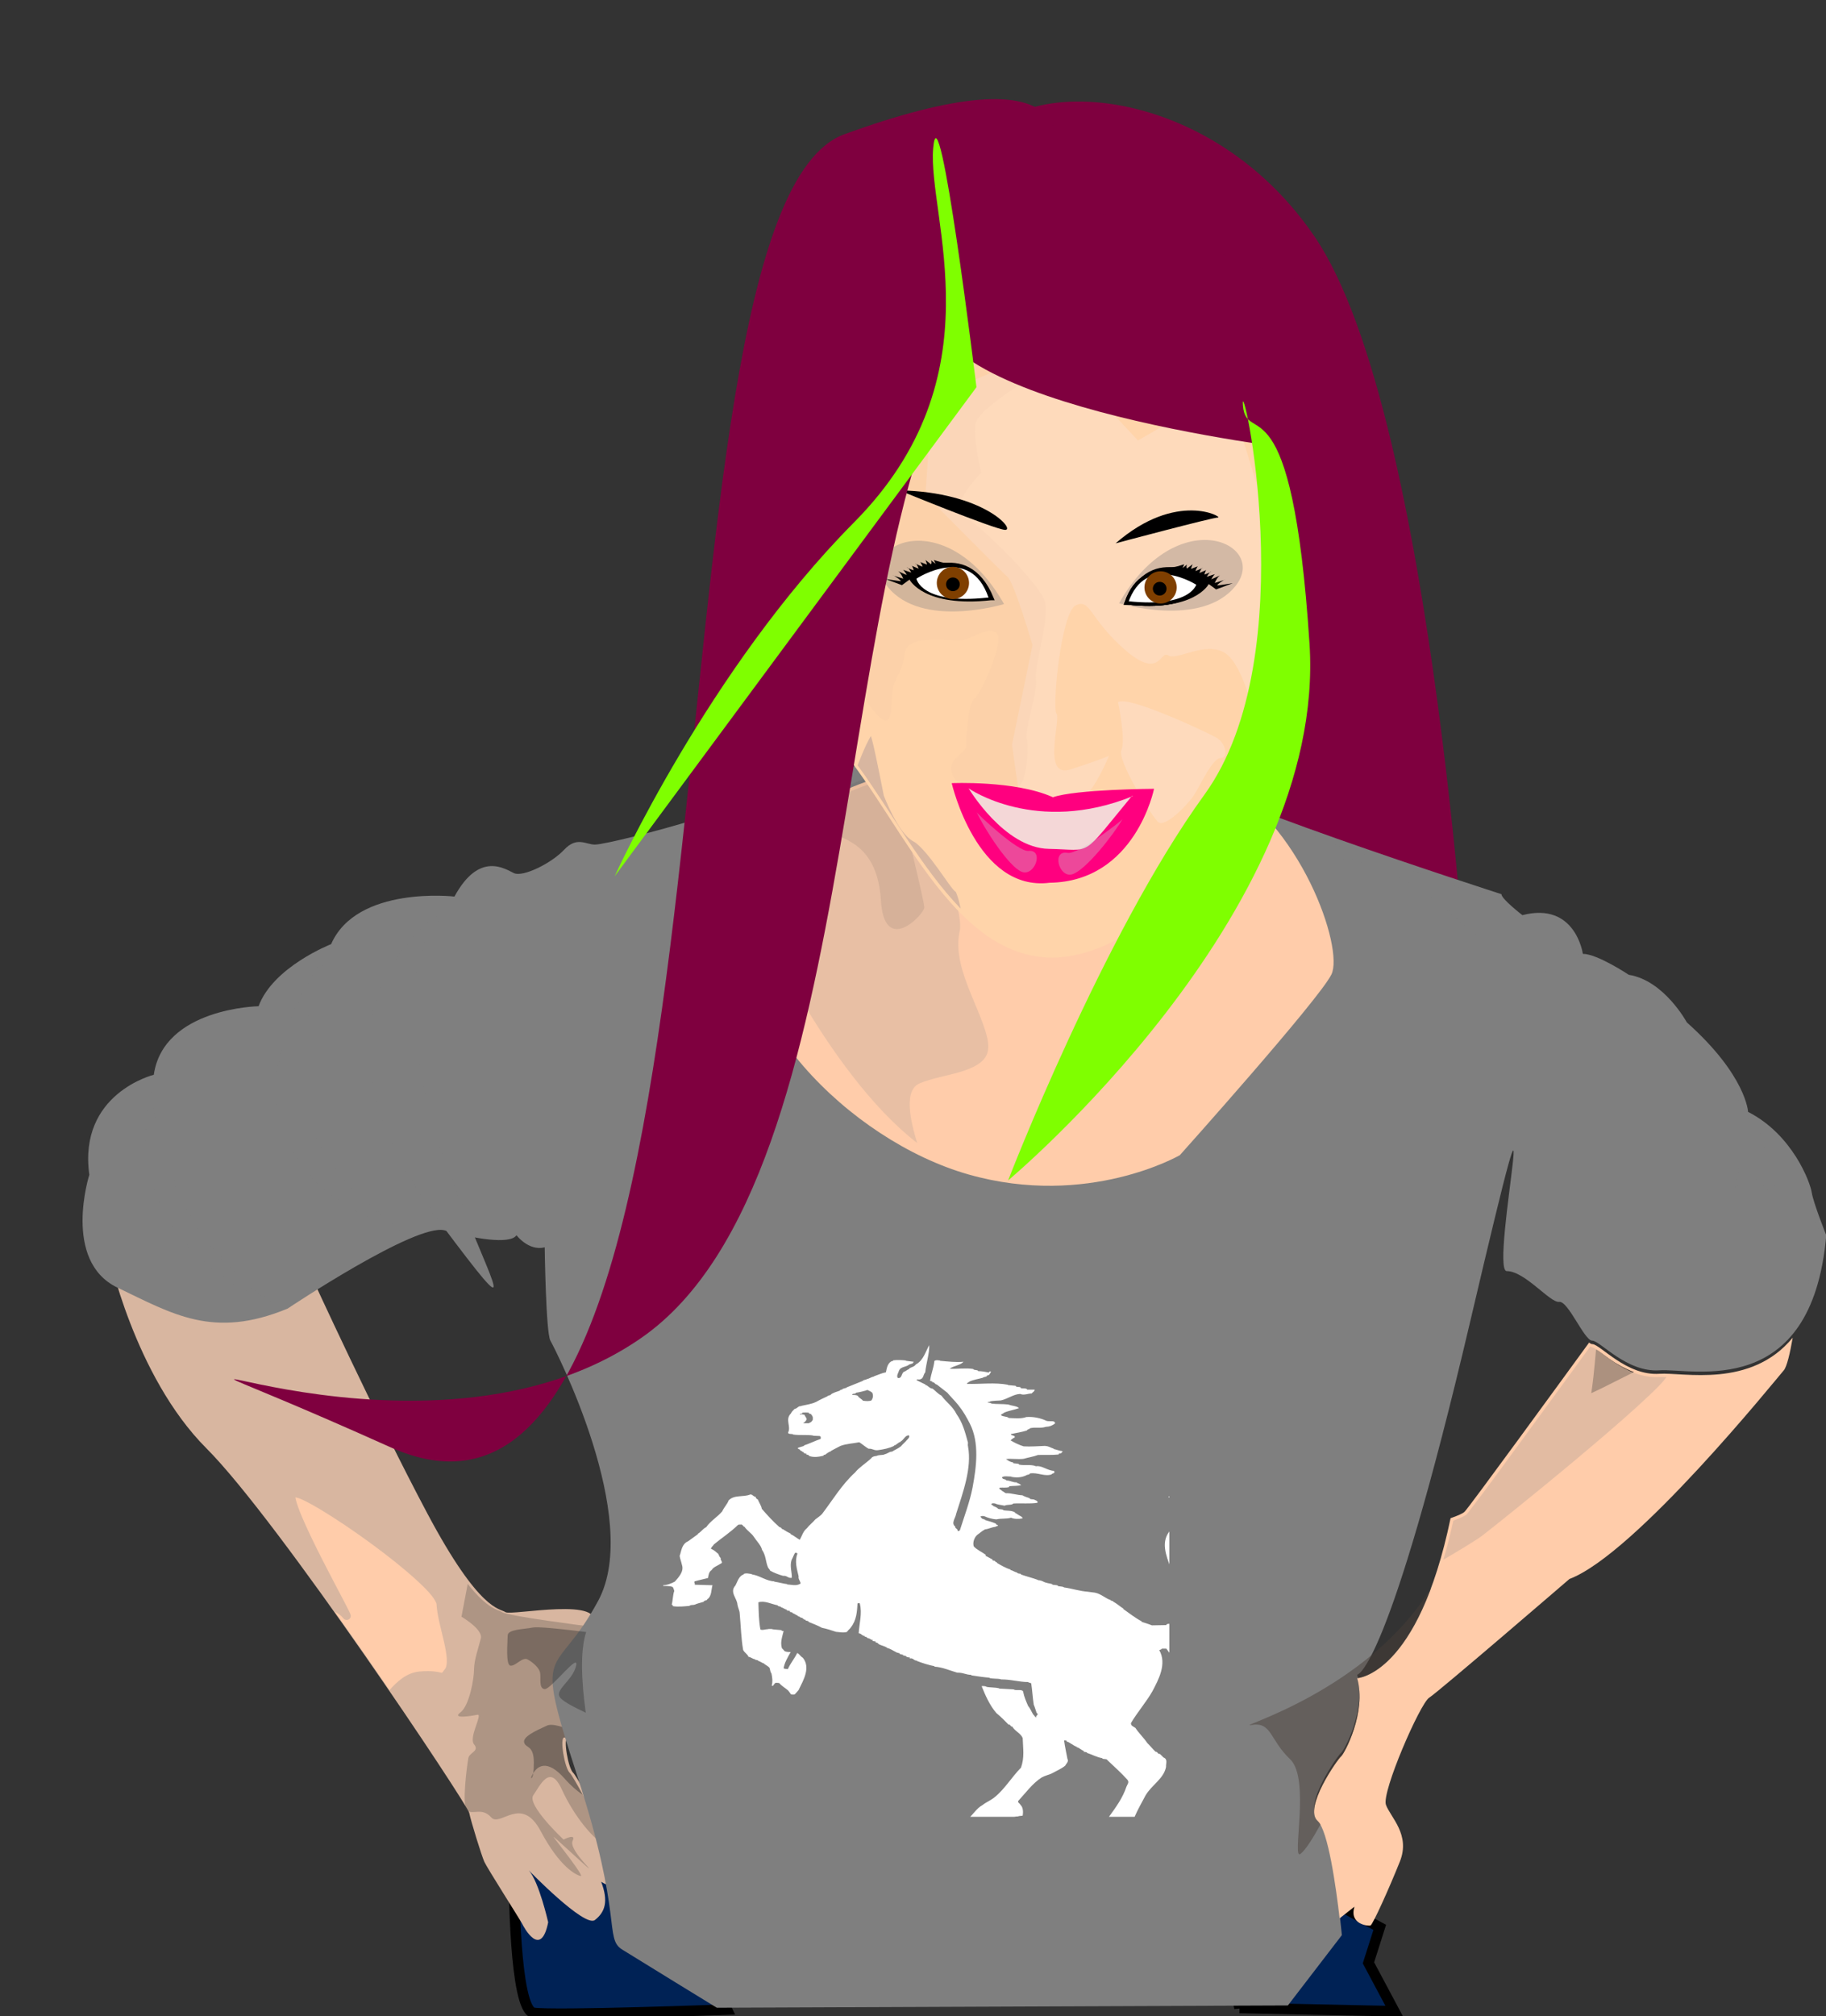
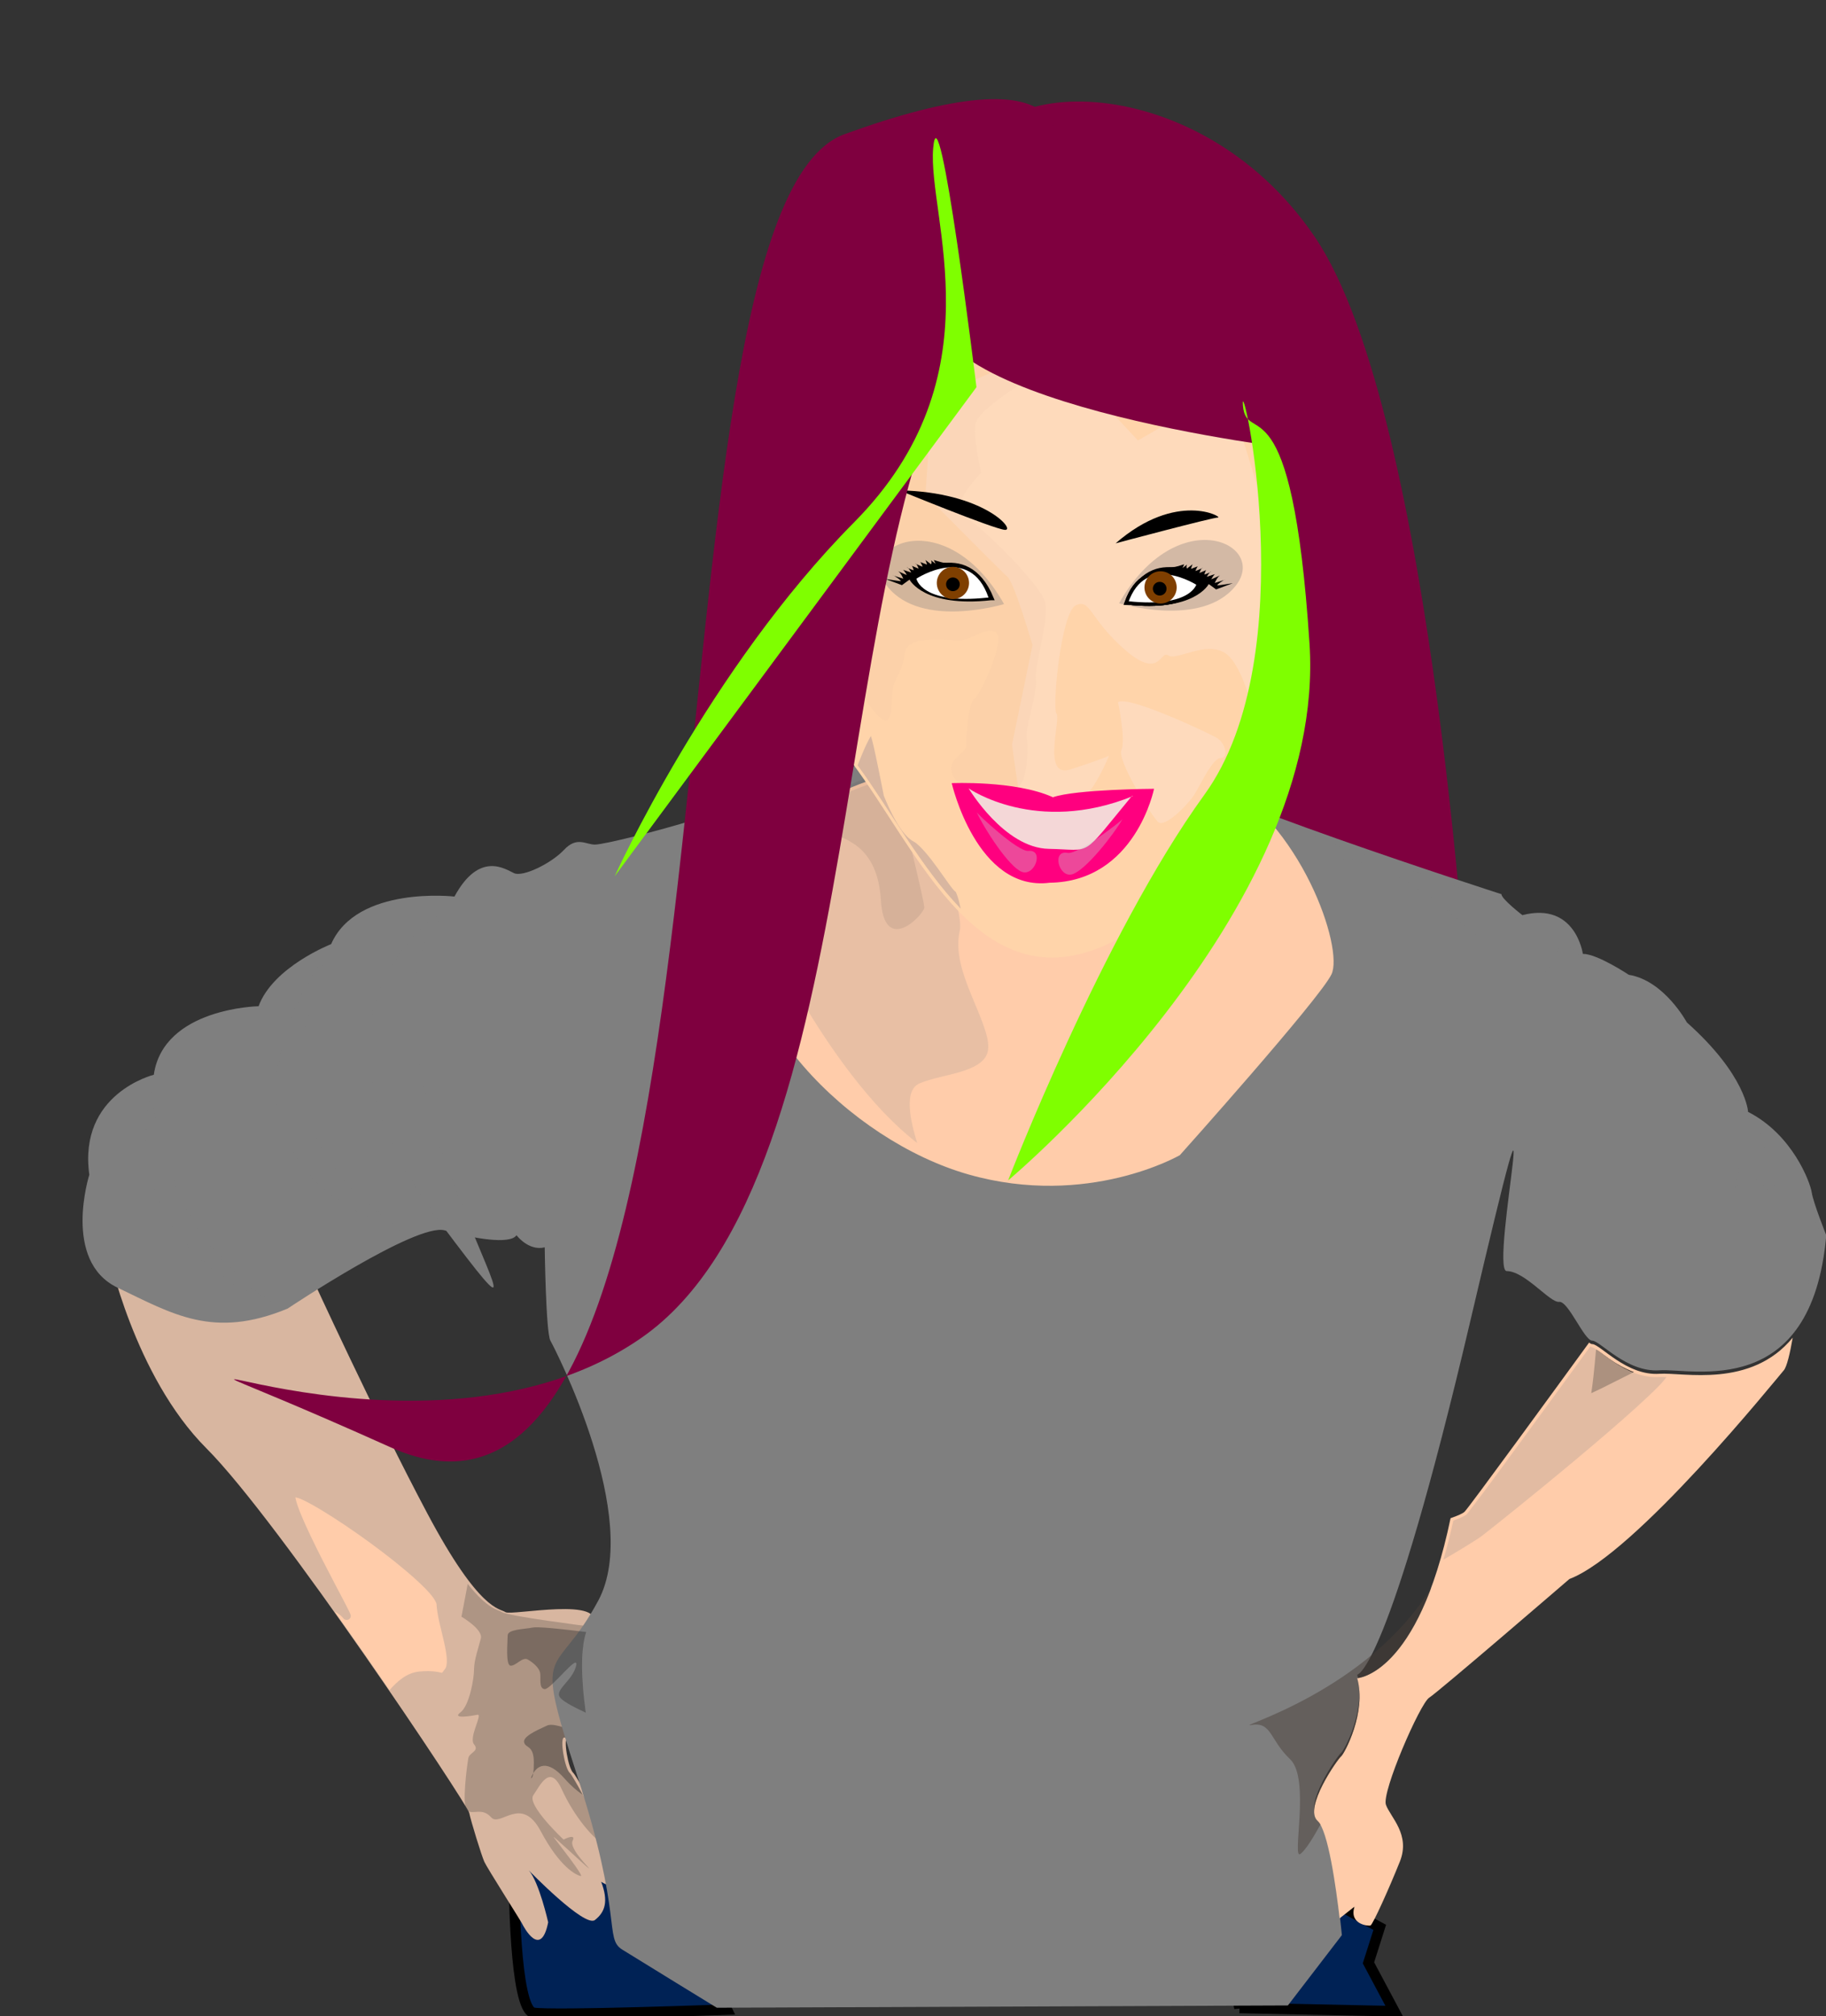
<svg xmlns="http://www.w3.org/2000/svg" xmlns:xlink="http://www.w3.org/1999/xlink" viewBox="0 0 521 575">
  <rect x="0" y="0" width="521" height="575" fill="#333333" stroke="none" />
  <defs>
    <symbol id="a">
      <defs>.fil8 {fill:none;fill-rule:nonzero}
    .fil0 {fill:black;fill-rule:nonzero}
    .fil7 {fill:white;fill-rule:nonzero}
    .fil1 {fill:#000099;fill-rule:nonzero}
    .fil6 {fill:#660000;fill-rule:nonzero}
    .fil4 {fill:#8A8A01;fill-rule:nonzero}
    .fil3 {fill:#939301;fill-rule:nonzero}
    .fil5 {fill:red;fill-rule:nonzero}
    .fil2 {fill:#FFCC00;fill-rule:nonzero}.str4 {stroke:black;stroke-width:1.13778}
    .str3 {stroke:black;stroke-width:1.13808}
    .str2 {stroke:black;stroke-width:1.13818}
    .str8 {stroke:black;stroke-width:1.13828}
    .str6 {stroke:black;stroke-width:1.13848}
    .str5 {stroke:black;stroke-width:1.13858}
    .str7 {stroke:black;stroke-width:1.13878}
    .str1 {stroke:black;stroke-width:1.13888}
    .str0 {stroke:black;stroke-width:2.40736}
    .fil0 {fill:#0000DC}
    .fil2 {fill:red}
    .fil1 {fill:#FFF000}
    .fil4 {fill:#FFF020}
    .fil3 {fill:#FFF02D}
    .fil5 {fill:black;fill-rule:nonzero}.str4 {stroke:black;stroke-width:1.13778}
    .str3 {stroke:black;stroke-width:1.13808}
    .str2 {stroke:black;stroke-width:1.13818}
    .str8 {stroke:black;stroke-width:1.13828}
    .str6 {stroke:black;stroke-width:1.13848}
    .str5 {stroke:black;stroke-width:1.13858}
    .str7 {stroke:black;stroke-width:1.13878}
    .str1 {stroke:black;stroke-width:1.13888}
    .str0 {stroke:black;stroke-width:2.40736}
    .fil0 {fill:#0000DC}
    .fil2 {fill:red}
    .fil1 {fill:#FFF000}
    .fil4 {fill:#FFF020}
    .fil3 {fill:#FFF02D}
    .fil5 {fill:black;fill-rule:nonzero}.str4 {stroke:black;stroke-width:1.13778}
    .str3 {stroke:black;stroke-width:1.13808}
    .str2 {stroke:black;stroke-width:1.13818}
    .str8 {stroke:black;stroke-width:1.13828}
    .str6 {stroke:black;stroke-width:1.13848}
    .str5 {stroke:black;stroke-width:1.13858}
    .str7 {stroke:black;stroke-width:1.13878}
    .str1 {stroke:black;stroke-width:1.13888}
    .str0 {stroke:black;stroke-width:2.40736}
    .fil0 {fill:#0000DC}
    .fil2 {fill:red}
    .fil1 {fill:#FFF000}
    .fil4 {fill:#FFF020}
    .fil3 {fill:#FFF02D}
    .fil5 {fill:black;fill-rule:nonzero}.fil8 {fill:none;fill-rule:nonzero}
    .fil0 {fill:black;fill-rule:nonzero}
    .fil7 {fill:white;fill-rule:nonzero}
    .fil1 {fill:#000099;fill-rule:nonzero}
    .fil6 {fill:#660000;fill-rule:nonzero}
    .fil4 {fill:#8A8A01;fill-rule:nonzero}
    .fil3 {fill:#939301;fill-rule:nonzero}
    .fil5 {fill:red;fill-rule:nonzero}
    .fil2 {fill:#FFCC00;fill-rule:nonzero}.str4 {stroke:black;stroke-width:1.13778}
    .str3 {stroke:black;stroke-width:1.13808}
    .str2 {stroke:black;stroke-width:1.13818}
    .str8 {stroke:black;stroke-width:1.13828}
    .str6 {stroke:black;stroke-width:1.13848}
    .str5 {stroke:black;stroke-width:1.13858}
    .str7 {stroke:black;stroke-width:1.13878}
    .str1 {stroke:black;stroke-width:1.13888}
    .str0 {stroke:black;stroke-width:2.40736}
    .fil0 {fill:#0000DC}
    .fil2 {fill:red}
    .fil1 {fill:#FFF000}
    .fil4 {fill:#FFF020}
    .fil3 {fill:#FFF02D}
    .fil5 {fill:black;fill-rule:nonzero}.fil8 {fill:none;fill-rule:nonzero}
    .fil0 {fill:black;fill-rule:nonzero}
    .fil7 {fill:white;fill-rule:nonzero}
    .fil1 {fill:#000099;fill-rule:nonzero}
    .fil6 {fill:#660000;fill-rule:nonzero}
    .fil4 {fill:#8A8A01;fill-rule:nonzero}
    .fil3 {fill:#939301;fill-rule:nonzero}
    .fil5 {fill:red;fill-rule:nonzero}
    .fil2 {fill:#FFCC00;fill-rule:nonzero}.fil8 {fill:none;fill-rule:nonzero}
    .fil0 {fill:black;fill-rule:nonzero}
    .fil7 {fill:white;fill-rule:nonzero}
    .fil1 {fill:#000099;fill-rule:nonzero}
    .fil6 {fill:#660000;fill-rule:nonzero}
    .fil4 {fill:#8A8A01;fill-rule:nonzero}
    .fil3 {fill:#939301;fill-rule:nonzero}
    .fil5 {fill:red;fill-rule:nonzero}
    .fil2 {fill:#FFCC00;fill-rule:nonzero}.str4 {stroke:black;stroke-width:1.13778}
    .str3 {stroke:black;stroke-width:1.13808}
    .str2 {stroke:black;stroke-width:1.13818}
    .str8 {stroke:black;stroke-width:1.13828}
    .str6 {stroke:black;stroke-width:1.13848}
    .str5 {stroke:black;stroke-width:1.13858}
    .str7 {stroke:black;stroke-width:1.13878}
    .str1 {stroke:black;stroke-width:1.13888}
    .str0 {stroke:black;stroke-width:2.40736}
    .fil0 {fill:#0000DC}
    .fil2 {fill:red}
    .fil1 {fill:#FFF000}
    .fil4 {fill:#FFF020}
    .fil3 {fill:#FFF02D}
    .fil5 {fill:black;fill-rule:nonzero}.fil8 {fill:none;fill-rule:nonzero}
    .fil0 {fill:black;fill-rule:nonzero}
    .fil7 {fill:white;fill-rule:nonzero}
    .fil1 {fill:#000099;fill-rule:nonzero}
    .fil6 {fill:#660000;fill-rule:nonzero}
    .fil4 {fill:#8A8A01;fill-rule:nonzero}
    .fil3 {fill:#939301;fill-rule:nonzero}
    .fil5 {fill:red;fill-rule:nonzero}
    .fil2 {fill:#FFCC00;fill-rule:nonzero}.str4 {stroke:black;stroke-width:1.13778}
    .str3 {stroke:black;stroke-width:1.13808}
    .str2 {stroke:black;stroke-width:1.13818}
    .str8 {stroke:black;stroke-width:1.13828}
    .str6 {stroke:black;stroke-width:1.13848}
    .str5 {stroke:black;stroke-width:1.13858}
    .str7 {stroke:black;stroke-width:1.13878}
    .str1 {stroke:black;stroke-width:1.13888}
    .str0 {stroke:black;stroke-width:2.40736}
    .fil0 {fill:#0000DC}
    .fil2 {fill:red}
    .fil1 {fill:#FFF000}
    .fil4 {fill:#FFF020}
    .fil3 {fill:#FFF02D}
    .fil5 {fill:black;fill-rule:nonzero}.str4 {stroke:black;stroke-width:1.13778}
    .str3 {stroke:black;stroke-width:1.13808}
    .str2 {stroke:black;stroke-width:1.13818}
    .str8 {stroke:black;stroke-width:1.13828}
    .str6 {stroke:black;stroke-width:1.13848}
    .str5 {stroke:black;stroke-width:1.13858}
    .str7 {stroke:black;stroke-width:1.13878}
    .str1 {stroke:black;stroke-width:1.13888}
    .str0 {stroke:black;stroke-width:2.40736}
    .fil0 {fill:#0000DC}
    .fil2 {fill:red}
    .fil1 {fill:#FFF000}
    .fil4 {fill:#FFF020}
    .fil3 {fill:#FFF02D}
    .fil5 {fill:black;fill-rule:nonzero}.str4 {stroke:black;stroke-width:1.13778}
    .str3 {stroke:black;stroke-width:1.13808}
    .str2 {stroke:black;stroke-width:1.13818}
    .str8 {stroke:black;stroke-width:1.13828}
    .str6 {stroke:black;stroke-width:1.13848}
    .str5 {stroke:black;stroke-width:1.13858}
    .str7 {stroke:black;stroke-width:1.13878}
    .str1 {stroke:black;stroke-width:1.13888}
    .str0 {stroke:black;stroke-width:2.40736}
    .fil0 {fill:#0000DC}
    .fil2 {fill:red}
    .fil1 {fill:#FFF000}
    .fil4 {fill:#FFF020}
    .fil3 {fill:#FFF02D}
    .fil5 {fill:black;fill-rule:nonzero}.fil8 {fill:none;fill-rule:nonzero}
    .fil0 {fill:black;fill-rule:nonzero}
    .fil7 {fill:white;fill-rule:nonzero}
    .fil1 {fill:#000099;fill-rule:nonzero}
    .fil6 {fill:#660000;fill-rule:nonzero}
    .fil4 {fill:#8A8A01;fill-rule:nonzero}
    .fil3 {fill:#939301;fill-rule:nonzero}
    .fil5 {fill:red;fill-rule:nonzero}
    .fil2 {fill:#FFCC00;fill-rule:nonzero}.str4 {stroke:black;stroke-width:1.13778}
    .str3 {stroke:black;stroke-width:1.13808}
    .str2 {stroke:black;stroke-width:1.13818}
    .str8 {stroke:black;stroke-width:1.13828}
    .str6 {stroke:black;stroke-width:1.13848}
    .str5 {stroke:black;stroke-width:1.13858}
    .str7 {stroke:black;stroke-width:1.13878}
    .str1 {stroke:black;stroke-width:1.13888}
    .str0 {stroke:black;stroke-width:2.40736}
    .fil0 {fill:#0000DC}
    .fil2 {fill:red}
    .fil1 {fill:#FFF000}
    .fil4 {fill:#FFF020}
    .fil3 {fill:#FFF02D}
    .fil5 {fill:black;fill-rule:nonzero}.fil8 {fill:none;fill-rule:nonzero}
    .fil0 {fill:black;fill-rule:nonzero}
    .fil7 {fill:white;fill-rule:nonzero}
    .fil1 {fill:#000099;fill-rule:nonzero}
    .fil6 {fill:#660000;fill-rule:nonzero}
    .fil4 {fill:#8A8A01;fill-rule:nonzero}
    .fil3 {fill:#939301;fill-rule:nonzero}
    .fil5 {fill:red;fill-rule:nonzero}
    .fil2 {fill:#FFCC00;fill-rule:nonzero}.str4 {stroke:black;stroke-width:1.13778}
    .str3 {stroke:black;stroke-width:1.13808}
    .str2 {stroke:black;stroke-width:1.13818}
    .str8 {stroke:black;stroke-width:1.13828}
    .str6 {stroke:black;stroke-width:1.13848}
    .str5 {stroke:black;stroke-width:1.13858}
    .str7 {stroke:black;stroke-width:1.13878}
    .str1 {stroke:black;stroke-width:1.13888}
    .str0 {stroke:black;stroke-width:2.40736}
    .fil0 {fill:#0000DC}
    .fil2 {fill:red}
    .fil1 {fill:#FFF000}
    .fil4 {fill:#FFF020}
    .fil3 {fill:#FFF02D}
    .fil5 {fill:black;fill-rule:nonzero}.fil8 {fill:none;fill-rule:nonzero}
    .fil0 {fill:black;fill-rule:nonzero}
    .fil7 {fill:white;fill-rule:nonzero}
    .fil1 {fill:#000099;fill-rule:nonzero}
    .fil6 {fill:#660000;fill-rule:nonzero}
    .fil4 {fill:#8A8A01;fill-rule:nonzero}
    .fil3 {fill:#939301;fill-rule:nonzero}
    .fil5 {fill:red;fill-rule:nonzero}
    .fil2 {fill:#FFCC00;fill-rule:nonzero}.fil8 {fill:none;fill-rule:nonzero}
    .fil0 {fill:black;fill-rule:nonzero}
    .fil7 {fill:white;fill-rule:nonzero}
    .fil1 {fill:#000099;fill-rule:nonzero}
    .fil6 {fill:#660000;fill-rule:nonzero}
    .fil4 {fill:#8A8A01;fill-rule:nonzero}
    .fil3 {fill:#939301;fill-rule:nonzero}
    .fil5 {fill:red;fill-rule:nonzero}
    .fil2 {fill:#FFCC00;fill-rule:nonzero}.str4 {stroke:black;stroke-width:1.13778}
    .str3 {stroke:black;stroke-width:1.13808}
    .str2 {stroke:black;stroke-width:1.13818}
    .str8 {stroke:black;stroke-width:1.13828}
    .str6 {stroke:black;stroke-width:1.13848}
    .str5 {stroke:black;stroke-width:1.13858}
    .str7 {stroke:black;stroke-width:1.13878}
    .str1 {stroke:black;stroke-width:1.13888}
    .str0 {stroke:black;stroke-width:2.40736}
    .fil0 {fill:#0000DC}
    .fil2 {fill:red}
    .fil1 {fill:#FFF000}
    .fil4 {fill:#FFF020}
    .fil3 {fill:#FFF02D}
    .fil5 {fill:black;fill-rule:nonzero}.fil8 {fill:none;fill-rule:nonzero}
    .fil0 {fill:black;fill-rule:nonzero}
    .fil7 {fill:white;fill-rule:nonzero}
    .fil1 {fill:#000099;fill-rule:nonzero}
    .fil6 {fill:#660000;fill-rule:nonzero}
    .fil4 {fill:#8A8A01;fill-rule:nonzero}
    .fil3 {fill:#939301;fill-rule:nonzero}
    .fil5 {fill:red;fill-rule:nonzero}
    .fil2 {fill:#FFCC00;fill-rule:nonzero}.str4 {stroke:black;stroke-width:1.13778}
    .str3 {stroke:black;stroke-width:1.13808}
    .str2 {stroke:black;stroke-width:1.13818}
    .str8 {stroke:black;stroke-width:1.13828}
    .str6 {stroke:black;stroke-width:1.13848}
    .str5 {stroke:black;stroke-width:1.13858}
    .str7 {stroke:black;stroke-width:1.13878}
    .str1 {stroke:black;stroke-width:1.13888}
    .str0 {stroke:black;stroke-width:2.40736}
    .fil0 {fill:#0000DC}
    .fil2 {fill:red}
    .fil1 {fill:#FFF000}
    .fil4 {fill:#FFF020}
    .fil3 {fill:#FFF02D}
    .fil5 {fill:black;fill-rule:nonzero}.str4 {stroke:black;stroke-width:1.13778}
    .str3 {stroke:black;stroke-width:1.13808}
    .str2 {stroke:black;stroke-width:1.13818}
    .str8 {stroke:black;stroke-width:1.13828}
    .str6 {stroke:black;stroke-width:1.13848}
    .str5 {stroke:black;stroke-width:1.13858}
    .str7 {stroke:black;stroke-width:1.13878}
    .str1 {stroke:black;stroke-width:1.13888}
    .str0 {stroke:black;stroke-width:2.40736}
    .fil0 {fill:#0000DC}
    .fil2 {fill:red}
    .fil1 {fill:#FFF000}
    .fil4 {fill:#FFF020}
    .fil3 {fill:#FFF02D}
    .fil5 {fill:black;fill-rule:nonzero}.str4 {stroke:black;stroke-width:1.13778}
    .str3 {stroke:black;stroke-width:1.13808}
    .str2 {stroke:black;stroke-width:1.13818}
    .str8 {stroke:black;stroke-width:1.13828}
    .str6 {stroke:black;stroke-width:1.13848}
    .str5 {stroke:black;stroke-width:1.13858}
    .str7 {stroke:black;stroke-width:1.13878}
    .str1 {stroke:black;stroke-width:1.13888}
    .str0 {stroke:black;stroke-width:2.40736}
    .fil0 {fill:#0000DC}
    .fil2 {fill:red}
    .fil1 {fill:#FFF000}
    .fil4 {fill:#FFF020}
    .fil3 {fill:#FFF02D}
    .fil5 {fill:black;fill-rule:nonzero}.fil8 {fill:none;fill-rule:nonzero}
    .fil0 {fill:black;fill-rule:nonzero}
    .fil7 {fill:white;fill-rule:nonzero}
    .fil1 {fill:#000099;fill-rule:nonzero}
    .fil6 {fill:#660000;fill-rule:nonzero}
    .fil4 {fill:#8A8A01;fill-rule:nonzero}
    .fil3 {fill:#939301;fill-rule:nonzero}
    .fil5 {fill:red;fill-rule:nonzero}
    .fil2 {fill:#FFCC00;fill-rule:nonzero}</defs>
      <g transform="translate(1399 -77.42)">
-         <path d="m-1183.8 149.2c-2.291 1.165-6.083 0.87-8.715 0.298-1.169-2.04-4.345-3.473-5.204-5.804-2.048-1.451-4.369-0.863-5.822-1.176 0-2.296 4.05-0.57 3.774-2.594 3.792-0.583 7.252-1.742 11.039-2.904l-0.571-0.319h2.597c-0.276 0-0.276 0-0.549 0.319 2.025 0.864 3.18 1.724 4.334 2.904 1.19 3.199 0.868 6.381-0.882 9.275m-61.892 26.14c-1.183 0.597-2.07 1.153-2.341 1.453h-5.815c1.452-1.153 2.632-2.336 3.5-4.352 0.56-1.748-1.477-3.472-2.048-5.816-1.452-0.267-2.899-1.153-4.929-0.267-0.316-1.744 2.912-0.292 2.59-2.338 2.042-0.296 4.68-0.296 6.973 0h-0.27c-0.571 1.724 3.173 1.153 2.625 2.605 1.17 1.165 1.736 2.915 1.442 4.928 0.294 1.769-0.893 2.339-1.726 3.788l1.4e-4 -5e-5zm518.94 101.08c2.039-4.385-2.028-7.856-3.477-11.052-4.951-5.514-10.766-8.986-15.717-13.636-4.073 0.281-5.23-3.196-8.119-3.791 0 0.298 0.281 0.892-0.293 1.159 3.182 2.037 6.681 4.952 9.888 7.56 1.423 3.486 4.659 3.791 5.221 6.668 0.861 2.04 2.017 5.236 0.293 7.287-0.855-0.594-2.906-0.316-2.906-1.746-4.36-0.305-6.988-1.488-11.067 0-2.307 1.746-3.469 5.511-2.906 8.411-0.27 3.764 4.383 4.628 2.906 8.719 0 1.153-1.738 1.724-1.137 2.331-2.039 1.724-5.837 0.863-8.721 0.57-0.608-2.04-3.787-1.177-5.837-1.748-0.591-0.57 0.886-0.292 0-0.863-6.67-1.482-13.379-4.382-20.325-6.399l0.563-0.57c-4.647 0-9.013-2.04-13.374-3.216-7.835-1.142-15.402-0.864-23.554-0.281-4.059 0.886-8.726 2.321-11.914 5.221-7.573 7.286-11.908 16.27-16.868 24.416-2.017 0.294-1.159 3.765-3.494 2.904 1.162-4.65 5.815-9.032 5.815-14.23 0.591-3.193-1.137-7.551-2.613-9.591-4.338-3.193-7.244-8.719-11.334-12.203-3.775-1.724-7.269-4.334-10.743-6.377 0 0 0.298-0.305 0.568-0.305-0.886-0.556-2.045-0.86-2.906-0.289-0.27 2.013 2.906 0.594 2.636 2.637 0.861 0 1.432 0.559 2.293 0.559 4.085 4.636 7.86 7.856 11.632 12.48-1.159 0.864 1.179 2.04 0.61 2.634 1.137 4.917-0.61 9.278-4.09 12.484-3.201 3.17-7.269 5.511-10.445 8.984-11.632 13.948-4.957 31.942-0.298 47.075 4.343 12.772 11.632 26.394 11.036 39.168-1.747 7.841 0.276 16.867-5.809 23.517-2.906 0.305-2.906 3.207-5.227 3.207l0.568 0.597c-1.747 0.867-5.514 0-5.227 2.015l-14.828 0.303c-4.09-2.025-6.67-2.634-10.772-4.355 0.304-0.303 0.304-0.303 0.596-0.303-7.564-4.66-13.385-10.455-19.194-15.092l0.295-0.316c-3.77-2.902-6.994-6.384-10.769-8.713l0.301-0.263-2.914-1.153 0.301-0.305c-5.545-2.043-9.888-7.551-16.288-9.008l-7.559-1.153h0.293c-8.159-0.586-16.88-4.057-24.721-5.222 0-0.111 0.165-0.111 0.328-0.111-2.016-1.276-4.747-0.802-6.704-1.64 0.293 0 0.293-0.292 0.568-0.292-1.753-1.176-4.355-0.568-6.383-1.446 0.299-0.299 0.575-0.299 0.857-0.299-1.741-0.562-3.47-1.152-5.51-1.446 0.082 0 0.129-0.052 0.2-0.076-4.29-0.691-5.31-3.396-10.081-3.396l0.293-0.316c-6.106-2.586-12.237-4.337-17.74-6.666l0.298-0.575c-1.183-0.579-2.912 0-4.09-1.47l0.292-0.274c-2.906-0.294-4.934-2.904-7.266-2.904l0.568-0.597c-5.221-1.721-10.473-5.497-14.241-8.108l0.293-0.305-2.338-1.457 0.317-0.264c-0.885-1.181-3.493-0.292-2.907-2.043h0.305c-2.913-1.47-4.666-3.191-7.297-4.372 0.294-0.275 0-0.872 0.294-1.142-4.092-3.788-9.286-6.106-12.489-10.478-1.158-4.625 0.563-10.729 3.774-13.911 2.599-2.04 4.947-4.941 7.528-6.097l-0.267-0.313c4.657-0.57 6.7-2.599 11.364-3.181v-0.292l2.287-0.861c0.878-2.04-2.287-0.597-1.747-2.637-3.751-2.013-6.974-2.877-11.015-4.331v-0.316l-3.792-1.724c0.266-0.864-1.453-1.458-1.16-2.345 1.16-0.864 2.903-0.559 4.064-0.267 3.792 2.04 8.153 3.472 12.22 3.764 5.521-1.446 10.151-0.292 15.097-2.016 2.908 1.724 8.169 1.724 11.341 0.864 1.775-0.572-0.862-1.458-0.862-2.345-2.31-1.129-4.36-3.17-6.698-4.652l0.322-0.266c-3.798-2.634-8.428-1.748-12.226-2.634 0 0 0-0.267 0.27-0.267-1.431-1.167-3.768-0.597-5.498-1.457-0.315-1.18-3.791-2.904-5.238-3.474 0.878-1.177-2.321-0.606-1.454-2.623 0.879-0.886 2.613-0.57 3.787-0.278 2.321 1.432 6.389 1.724 9.587 2.612 2.615-1.75 7.268-0.316 9.021-2.612 8.128-0.608 17.154 0.572 24.68-0.886 1.19-2.307-2.58-3.193-3.763-4.053-1.431-0.305-3.47 0-4.338-1.169l0.27-0.319c-2.608-0.86-4.958-2.013-7.268-3.167 0.141-0.281 0.276-0.316 0.411-0.316-6.2-0.135-11.885-2.865-17.851-2.587-1.724-1.166-4.36-3.206-6.407-5.219 0.294-0.886-0.568-1.18 0.581-1.484 2.919-0.267 6.389 0.303 9.024-0.556l0.599-1.191c4.061-0.559 8.719 0 12.189-1.419-1.453-0.867-2.907-2.342-4.653-2.609 0.293-0.298 0.293-0.298 0.293-0.594-4.361 0.296-6.974-2.338-11.064-2.338-0.27-2.018-4.062-0.861-4.338-3.764 1.758-2.023 6.687-0.888 9.881-0.888 0 0.316-1.453 0-0.293 0.316 5.521 1.159 10.174 0.864 15.108-1.746 0.879-1.153 3.787-0.583 3.787-2.334 8.158-1.724 15.408 4.379 22.992 0.864-0.299 0-0.616 0-0.616-0.273l2.626-1.162c0.598-1.153 0-1.153 0-2.602-6.389 0-13.07-6.973-18.596-5.538-4.952-2.61-11.921-0.565-17.436-2.04 0-1.729-4.664-0.87-6.411-2.022l0.592-0.572c-3.206-0.316-5.545-2.329-7.566-4.077 5.521-0.868 11.908 0.589 18.034-0.298 5.227-1.748 10.163-2.612 14.832-4.652 7.244-0.271 13.644 0.323 21.217-0.57-0.592-1.724 2.045-0.854 2.906-1.724-0.861-0.881 1.747-0.881 0.857-2.329-2.902-0.299-6.4-2.047-9.009-2.612l0.3-0.292c-3.211-1.183-5.819-3.471-8.721-3.205l0.287-0.267c-7.56 0.267-15.419 1.153-22.668 0.565-4.649-1.744-9.313-4.361-13.381-7.261 1.753-1.748 2.613-2.629 4.343-3.498 0.615-2.901-3.781-1.724-4.068-4.053 5.819-1.453 11.058-2.321 16.579-4.352 0-1.458 3.505-1.734 2.907-2.617 5.251-1.75 11.634 0.273 16.287-1.75 4.355-0.266 6.406-1.448 9.611-4.053 0.276-4.352-5.819-2.023-8.726-3.199-6.106-3.474-13.672-5.245-20.653-4.628-5.239 2.289-11.938 1.429-18.028 1.153-2.308-2.329-5.813-1.153-8.129-3.494 0.57-1.453 2.913-2.034 3.206-2.904 5.204-2.605 10.738-3.471 15.402-5.511-0.304-0.292-2.051-1.475-1.16-1.159-3.504-1.745-6.704-1.745-9.909-3.226-5.515-0.854-11.915-0.273-17.436-1.13l0.293-0.295-4.099-1.153c0.328-1.18 2.37 0 2.916-1.18 0 0-0.546 0.294-0.546 0 3.452-0.867 7.537-0.867 11.334-1.165 7.244-2.008 13.064-7.551 19.757-7.844 4.068 2.04 7.842-0.565 11.904-0.565 0.615-1.45 3.228-2.609 2.906-4.649h-7.536c-0.874-2.343-4.952-0.868-6.998-2.022 0-0.322 0.316-0.322 0.615-0.322-1.775-1.725-4.951 0-5.543-2.29l-8.134-0.886s0.274-0.295 0.568-0.295c-14.241-3.199-28.48-0.565-42.432-1.153 0-1.451 2.026-1.75 2.324-2.61 4.657-2.634 9.603-3.193 14.531-4.944l-0.29-0.296 4.082-1.152-0.879-0.572 2.905-1.179c0.589-0.861 1.75-2.901 2.042-4.066-0.292-0.27-0.882 0-1.155-0.27-0.888 0.565-0.888 0.864-0.888 1.434-3.768-0.87-7.295-1.729-11.039-1.729-0.589-2.04-4.357-0.589-5.245-2.61-7.839-1.475-16.852 0.271-24.141-0.299 4.382-3.782 11.057-4.08 14.266-8.406-7.566 0.854-16.024-0.299-24.428-1.186 0.305-0.292 0.573-0.292 0.871-0.292-2.018 0-4.366-1.159-6.382 0.584-0.616 8.418-3.519 15.408-4.368 24.118 1.158 0 1.73 0.57 2.591 0.864-0.566 0.295 0 0.295-0.566 0.565 2.902-0.27 2.608 2.634 4.95 2.905 3.476 3.199 7.244 6.668 10.763 9.891 3.452 4.923 7.833 9.87 11.334 15.092 4.929 7.255 8.407 14.523 11.926 22.657 9.591 22.642 6.678 51.097 2.618 76.664-2.91 17.694-8.428 34.558-13.091 51.982-0.882 0.292-1.453 1.153-2.335 0.57 0.565-2.61-2.91-2.889-2.338-5.221-4.663-4.066 0.317-10.441 0.888-15.384 6.971-25.839 16.281-55.475 12.216-81.318-0.598-2.331 0.297-4.376-0.317-5.805-2.906-12.474-5.204-22.958-11.634-33.691-3.452-8.705-11.012-14.812-15.372-22.074-3.798-2.312-5.816-5.511-9.043-8.421-3.476-0.289-4.656-4.077-7.836-4.647 0.276 0 0.276-0.294 0.592-0.294-2.906-1.724-6.406-3.47-9.313-5.51 0.267-1.153 2.025-0.594 2.907-0.594 4.653-0.559 3.792-5.781 6.089-8.708 0.887-10.734 4.387-22.941 4.085-32.805-3.768 7.551-5.816 18.307-13.652 23.23-2.066 3.493-5.518 3.199-7.261 5.533l0.266 0.271c-2.315 0.594-2.906 2.339-5.521 3.199-2.605 2.612-1.726 7.851-5.813 7.535-2.342-2.013 0.568-6.963 1.184-9.575 1.726-4.059 6.671-3.764 9.884-6.38v-0.291l3.765-1.451c0.591-0.589 0.882-1.159 1.163-2.013l-8.141-1.186s0.305-0.292 0.572-0.292c-4.065-0.568-8.994-0.861-13.36-0.273 0.304 0.857-0.886 0.857-1.173 0.857-5.227 2.617-5.523 9.87-6.382 13.64-4.071 0.881-8.155 3.199-12.502 4.949l0.273 0.289c-3.179 0.298-4.357 2.61-7.56 2.91l0.297 0.284-4.365 1.44c0.281 0 0.589 0 0.589 0.316-6.13 2.9-11.624 5.488-17.145 8.122l0.276 0.267-4.346 1.475 0.278 0.298-3.186 1.448 0.281 0.299c-3.478 1.425-7.269 2.605-9.617 4.923l0.328 0.275-3.498 1.176 0.266 0.299c-3.768 2.031-8.996 4.934-11.9 6.963-5.223 2.894-10.468 3.488-15.702 4.941l0.305 0.271c-3.208-0.565-3.798 2.904-6.711 3.199-1.148 1.453-3.173 3.474-3.785 5.521-6.383 7.279 0.316 15.696-2.907 22.952-0.273 2.904 4.384 1.135 5.239 2.605 7.003 1.165 13.682 0 20.647 1.165 0 0-0.29 0.267-0.584 0.267l6.681 0.316c2.333 0.57 1.155 2.023 1.468 3.474-6.4 2.629-11.624 5.815-17.758 8.146 0.316 0 0.613 0 0.882 0.298-2.311 0.856-4.334 1.426-6.382 2.289-1.155 2.04 2.903 1.475 2.048 3.217 2.613 0.87 1.731 1.724 4.334 2.594-0.269 0-0.269 0.316-0.565 0.316 0.565 1.159 2.042 0.562 3.203 1.454-0.293 0.275-0.615 0.275-0.882 0.275 0.882 0.854 2.905 0.284 3.175 2.031 4.661 2.046 9.906 1.162 14.859-0.296-0.322-1.451 1.428-0.881 2.309-1.451l-0.267-0.284c2.026-1.167 2.905-2.915 5.524-3.474l-0.328-0.295c3.23-2.047 6.704-4.355 10.206-6.375 6.107-2.629 13.06-2.903 19.194-4.385 3.203 2.339 6.382 5.811 9.562 7.856 4.38-0.295 5.262 2.332 9.608 1.724 5.535-0.867 11.628-2.294 16.557-5.195l-0.276-0.298c3.184-0.881 4.36-4.087 7.27-4.652l-0.299-0.295c3.502-2.315 4.384-7.256 8.458-7.554 1.45 2.046-0.894 4.355-2.049 5.804-1.477 2.345-4.066 4.652-6.109 7.56-3.476 3.199-6.107 4.06-9.015 6.375-3.474 0-4.951 3.205-8.429 3.205 0.293 0 0.882 0 0.882 0.284-2.608 0.894-6.134 0.299-8.425 1.748-2.637 0.298-4.387 0.863-5.54 2.904-5.228 5.809-12.193 10.756-16.562 17.136-13.671 14.805-22.684 32.826-33.746 49.957-1.75 2.305-4.339 4.334-6.954 6.666-2.632 3.788-6.106 6.703-8.721 10.757-3.792 3.474-4.949 9.008-7.269 13.928-3.227-2.043-6.134-5.225-9.61-6.971 0 0 0.299-0.294 0.572-0.294-2.026-1.152-3.77-2.329-5.199-3.189h0.269l-2.63-1.728 0.314-0.313c-3.232-0.281-1.477-2.027-4.66-2.915-6.4-6.663-12.489-14.509-18.031-22.047-0.568-4.08-2.906-7.551-4.066-11.315-1.158-0.305-2.315-2.044-2.315-3.212-3.024-0.544-2.453-2.622-5.366-2.853-7.241 3.679-16.485 0-22.276 7.217-1.433 4.649-4.656 8.123-6.681 13.368-4.633 6.375-12.513 12.179-16.261 18.843-4.091 2.634-4.976 5.538-8.723 8.146l0.296 0.294c-3.522 2.915-6.702 5.818-10.195 8.716-6.705 3.185-6.977 12.205-8.726 17.702 0.592 4.372 1.474 6.123 2.338 10.748 2.318 8.149-3.224 14.809-7.288 20.324-3.768 2.342-8.108 4.373-12.199 4.373 0.566 0 0.3 0.568 0.3 0.86 3.493 0 6.695 0 9.603 1.166 0.864 1.152 1.43 3.483 1.726 4.94-1.454 4.361-1.454 11.609-2.611 16.537l1.43 0.889c-0.273 0.275-0.545 0.568-0.545 0.864 5.816 1.148 12.175 0.27 17.444-0.296 0.545-1.457 4.064-0.86 5.201-1.457 2.638-1.458 6.133-2.307 9.335-3.472-0.295-1.732 3.772-1.457 3.453-2.904 4.976-3.786 4.088-11.929 5.544-17.127l-18.332-0.608c0.888-1.423-1.137-2.588 0-4.057 4.067-1.429 9.04-2.61 13.675-4.039 0.589-3.512 0.859-7.557 3.772-9.594 1.767-3.788 6.13-5.222 9.332-7.821 3.183-1.188-0.885-4.378 0-6.703-1.474-1.44-1.749-3.494-2.634-5.221-2.635-2.331-4.068-4.649-7.271-5.801-0.293-2.037 2.046-3.495 2.907-5.514 8.428-8.143 17.151-14.811 24.444-23.226 0.54-0.617 1.428-0.886 2.289-0.617 3.229-0.864 2.342 1.77 4.684 2.634 2.611 4.65 7.266 7.856 9.286 11.62 3.206 5.801 7.542 10.454 8.723 16.255 4.088 6.973 3.476 13.927 6.109 21.203 0.595 1.44 1.75 2.329 2.044 3.788 3.184 2.307 8.992 4.917 13.382 6.363 4.339-0.562 4.928 3.202 8.991 2.342 0.279-6.398-2.312-13.949-0.27-21.501 1.155-2.325 2.026-5.514 3.452-8.418 1.181-0.861 1.747 0 2.635 0.562-3.179 9.589-0.566 18.61 1.16 27.607-0.571 3.471 1.75 5.514 2.023 8.716-4.636 3.466-9.269 1.153-14.222 1.153 0.571-0.58 1.16-0.299 1.744-0.299-5.239-0.562-9.597-2.335-14.848-3.196 0.316 0 0.316-0.292 0.606-0.292-8.718-0.263-15.142-7.235-23.549-8.411l0.568-0.294c-3.182-0.568-6.384-1.75-9.289 0 0.294 0 0.838-0.281 0.838 0.294-5.199 1.468-6.652 9.008-8.721 13.352-6.362 8.149 1.75 15.412 2.069 23.228 0.566 3.791 2.315 7.572 2.315 10.734 1.158 14.528 1.433 29.655 3.498 43.88 1.158 3.196 4.633 5.221 5.494 8.394 2.639 0.316 4.382 2.903 6.975 2.903-0.27 0.316-0.27 0.316-0.546 0.316 1.155 0.878 2.907 0.281 3.768 1.721h-0.317c2.635 0.597 3.795 2.623 6.429 3.209l-0.295 0.292c2.042 1.745 3.771 2.599 5.497 4.647 0.888 2.318 0.61 4.941 2.066 6.967 0.841 4.917 1.453 9.295 0.293 14.787 2.025 1.205 1.726-2.015 3.186-2.283l-0.281-0.305c1.169-1.464 3.184-0.586 4.644-0.586 2.608 3.49 6.103 5.808 9.286 8.992 0.882 1.464 2.042 2.904 2.907 4.636 1.161 0.305 3.519 0.891 4.38-0.538 1.16-1.464 2.318-2.904 3.478-4.671 4.929-11.907 12.495-26.998 4.381-38.892-2.632-1.769-3.519-4.671-5.812-5.795-3.203 7.504-6.701 11.883-9.608 19.434-1.477 0-3.203-0.316-4.38-0.889 0.885-6.932 4.38-13.628 7.287-19.752-2.324 0-4.657 0-6.403-1.17-0.571-1.124-1.731-2.307-2.611-3.442-1.736-7.001 0-12.493 1.726-20.641-0.548-0.562-2.298 0.316-2.025-1.159l-10.449-1.146c0.841-0.281 1.728-0.281 2.591-0.281h-6.673c0.29 0 0.855 0 1.177 0.281-3.228-0.281-6.135 1.744-8.432 0.268-1.744-11.04-1.744-22.08-2.044-32.808 6.681-2.305 13.381 2.342 20.36 3.788-0.328 0.275-0.598 0.568-0.876 0.568l4.073 1.175-0.62 0.562c2.919 0.305 3.803 2.623 6.709 2.915l-0.887 0.867c1.477 0.292 2.913 0.292 4.085 0.854l-0.858 0.889c1.158 0.316 2.591 0.316 3.473 1.159l-0.565 0.575c2.587 0 3.474 2.622 5.811 2.622l-0.589 0.562 3.183 1.486-0.546 0.551c3.452-0.551 2.905 2.915 6.089 2.61l-0.571 0.891c1.161 0.268 2.315 0.268 3.476 1.159-0.279 0-0.279 0.303-0.571 0.303 4.638 2.331 9.568 4.355 13.95 7.259 4.654 1.148 9.61 2.891 14.538 4.917 3.495 0.292 8.126 1.475 11.334 0 0.882-2.026 2.907-3.453 3.787-5.222 6.116-9.003 6.382-19.445 6.979-29.336 0.571 0.591 1.75-0.865 2.31 0.287 2.643 11.911-0.56 24.132-1.155 36.039 3.176 0.27 3.176 3.185 6.405 3.185l-0.589 0.573c0.886 0.575 2.91 0.575 2.91 1.756l3.495 1.418-0.316 0.303 2.904 1.183-0.868 0.878c1.19 0.281 2.644 0.281 3.781 0.843-0.871 0.305-0.281 0.597-0.281 0.867 1.163 0 1.753 0.878 2.907 1.194l-0.584 0.281c3.203 2.634 6.989 2.634 9.586 5.209h-0.276c3.495 0.867 6.4 3.501 9.611 5.245h-0.299l4.065 1.429-0.589 0.586 4.062 1.181-0.565 0.597c1.426 0.27 2.903 0.27 3.768 1.429h-0.293c0.864 0.889 2.64 0.889 3.768 1.148l-0.273 1.17c3.792-1.17 4.074 2.891 7.859 2.599 0 0-0.287 0.292-0.615 0.292 5.816 2.623 12.814 5.246 18.332 6.405l-0.266 0.584c7.839 0.294 16.555 4.917 23.528 7.235 6.106-0.268 8.721 2.634 14.537 2.634 0 0-0.267 0.27-0.267 0.575 6.673 1.17 12.762 2.329 19.188 2.903 0 0.294-1.181 0-0.615 0.294 3.798 1.17 8.151 0.573 11.949 1.451l-0.322 0.316c10.198-0.316 18.626 3.185 28.805 3.185-0.298 0-0.298 0.268-0.592 0.268l3.2 1.148c1.184 9.038 1.454 17.151 2.615 25.862 1.183 3.185 2.045 6.954 2.906 9.87 3.207 2.634-1.723 3.22-0.293 5.806-1.431-0.562-2.021-2.902-3.182-3.781-2.046-4.063-2.902-6.978-5.247-10.42-2.04-5.526-4.066-11.064-4.951-16.578-0.276-4.062-6.676-1.721-9.876-2.903 0.587-0.305 1.477-0.305 2.04-0.305l-17.149-1.124c0-0.211 0.224-0.281 0.457-0.316-4.336-1.17-9.521-0.878-13.538-1.732 0.273-0.27 0.589 0 0.879 0-1.743-0.867-3.514-1.159-5.535-0.867 3.792 11.017 8.15 22.947 15.124 32.535 4.659 4.344 8.721 9.565 12.5 13.933 2.596-0.294 1.449 2.61 3.787 2.294 2.315 5.245 8.721 8.149 10.742 13.944 0.294 12.809 2.047 22.959-1.723 35.744-9.611 11.602-16.879 26.131-27.053 35.731-3.774 3.734-8.448 5.806-12.495 9.542-6.427 4.085-9.878 12.21-15.429 17.139-4.923 2.037-11.353 4.671-16.841 4.671-0.328 1.429 1.744 1.734 1.744 2.904 0.293 8.98-7.566 16.813-8.431 25.839 2.304 0.292 4.341 2.586 7.247 1.721 5.818 2.341 13.656 1.181 20.354 0.865 3.203-2.025 6.995 0.316 9.586-2.294 6.422-2.904 10.49-9.319 12.519-15.992-0.575-0.305-1.747-0.575-1.161-0.843-5.542 0-11.358-2.061-16.281-2.366-0.573-1.427 0-3.758 0.582-5.502 6.11-1.429 14.538 2.072 19.191-2.05l-0.317-0.268c2.637-2.015 4.09-5.211 7.566-5.808l-0.276-0.292c5.521-1.464 11.634-4.039 16.855-4.039v-0.316l4.36-0.573c0.57-4.087 0.57-10.174-2.338-13.077-0.568-1.756-2.902-2.623-2.297-4.649 7.542-9.576 14.54-21.202 24.116-28.437 3.481-2.307 7.573-3.209 10.479-4.941 4.936-3.185 10.151-5.819 13.644-9.308 0.575-1.745 4.103-5.209 2.321-8.113-1.137-7.294-2.602-14.811-3.469-22.385 1.148-0.294 2.332 0 2.906 0.889-0.304 0.305-0.304 0.305-0.574 0.305 4.055 1.124 6.957 5.186 11.023 6.661-0.274 0-0.274 0.27-0.568 0.27 3.2 0.597 4.654 3.793 7.854 4.671l-0.861 0.867c1.435 0.281 2.613 0.281 4.037 0.865-0.264 0.305-0.563 0.305-0.855 0.305 5.545 2.013 10.468 5.503 16.55 6.685-0.262 0-0.262 0.27-0.557 0 1.179 1.721 4.948 0.27 5.516 2.283 6.681 7.551 14.533 15.724 20.64 23.849 2.051 3.185-0.287 5.514-1.148 8.407-3.775 13.347-10.772 24.679-17.745 36.012-7.562 7.855-13.081 13.663-18.896 22.642-1.454 1.453-3.199 3.49-5.519 4.66l0.267 0.27c-6.083 3.207-12.488 6.111-18.87 7.563 1.429 1.148 2.613 3.477 2.321 5.257-2.052 7.235-4.953 13.628-9.296 18.837-1.477 1.486-1.177 2.623 0.299 3.501 3.171 0.889 5.808 1.721 9.289 2.318l-0.292 0.268c8.44 1.218 19.469 1.218 27.908 0 8.428-2.587 13.655-9.273 15.993-17.983-0.861-0.303-2.045-0.303-2.045-0.878l-10.15-1.146 0.27-0.316c-2.613-0.867-6.383 0-8.991-1.159 1.131-2.026 1.722-4.333 3.469-5.514 5.82 0 12.496-0.281 17.155 0.292 3.193-4.028 5.539-7.832 9.582-11.31 3.207-2.318 7.292-4.074 10.766-4.331l-0.262-0.329 11.005-1.159c1.758-4.647 0.61-9.589-2.591-12.491-0.585-1.44-2.343-3.455-3.491-3.771-1.162-1.451-2.017-3.172-1.753-4.952 3.204-8.698 6.968-16.53 11.07-25.546 6.096-12.75 18.871-20.324 21.211-34.842-0.301-4.027 2.04-9.308-2.616-11.321-1.474-2.013-2.906-3.196-3.772-4.331-2.906 0-1.77-2.634-4.383-2.634-2.903-3.174-5.82-7.551-8.422-10.455-4.068-6.966-8.721-11.907-12.226-18.31-1.747-1.137-3.77-2.612-4.338-3.771l-0.315-2.025c6.692-13.371 16.01-25.85 22.094-38.624 6.119-13.65 15.132-33.097 6.979-49.64 1.179-0.621 2.338-0.621 2.633-1.767h4.653c2.051 3.488 3.48 5.269 5.227 8.441 3.207 0.27 1.753 2.307 4.659 2.623l-0.883 0.549 3.787 0.597c0.596 0.878-0.88 0.562 0 1.159 1.452 0.281 2.906 0.281 4.366 1.148-0.287 0-0.287 0.292-0.568 0.292l4.33 1.475c-0.287 0-0.287 0.281-0.557 0.281l3.176 1.453c-0.267 0.292-0.267 0.292-0.574 0.292 0.574 0.586 2.909 1.159 1.736 2.013 4.085 4.671 0 12.212-2.023 17.726 3.77-4.331 5.539-10.759 9.314-14.53 0.861-3.465 1.159-6.638 1.159-10.151 0.861-0.281 1.454 0.281 2.017 1.148 0.585 2.915 3.199 3.501 4.068 5.538 4.09 1.159 8.451 0.268 12.811 0.854 0 1.78 3.474 1.183 2.906 2.904h2.045c0.568-3.185-0.324-6.381-0.886-9.296-2.906-4.331-8.155-7.235-9.024-12.75-2.04-1.767-3.761-3.196-5.216-5.209 1.153-0.891 3.176-0.329 4.653 0.538l-0.585 0.586c1.148 0.292 2.63 0.292 3.761 1.181l-0.563 0.27c2.616 1.451 6.383 1.17 9.289 0.316 3.792-0.316 4.38 2.904 8.152 2.318 1.162-0.621 3.483-0.292 3.207-1.767l9.582-0.867c0.892-2.307-1.446-3.793-2.017-5.49h0.27c-2.884-1.194-5.79-2.623-8.133-3.22-1.454-1.451-2.909-2.575-4.093-4.355-1.159 0-2.588-0.292-3.761-0.597-0.304-0.843-0.866-2.013 0.293-3.161 3.469-0.867 7.562-0.597 10.766 0.551 0 1.194 2.613 0.865 3.477 2.61 5.519 1.78 8.152-3.442 11.621-4.028-0.287 0-0.557 0-0.861-0.292 1.165-1.183 3.21-0.327 4.636-1.183-1.156-1.159-0.858-3.745-3.184-3.465-0.878-1.745-4.059-0.878-5.806-1.745l0.591-0.597-3.798-1.159c-0.585-1.745-2.912-3.172-3.199-4.063-2.054-0.889-2.616-2.634-4.954-2.903 0-0.586 0.318-0.586-0.264-1.159 2.31-1.148 5.218-0.259 7.551-0.586 0.574-2.048 3.48-1.159 3.48-2.307 3.5-1.755 6.994-2.903 10.198-2.048 0.869 1.451 4.338 0.878 6.389 0.294l-0.298-0.294 2.9-0.854c-0.568-1.767 1.454-1.486 0.866-2.915-0.563 0-1.744 0-2.014-1.159l0.27-0.316c-4.068-2.013-7.843-3.758-10.749-6.94-6.692-1.773-13.669 1.134-19.757-0.597-1.167-1.75-4.659-1.446-6.979-2.037 0-0.292 0.304-0.292 0.574-0.292-3.792-0.573-7.567 0.884-10.473 2.037h0.298c-2.028 0-3.772 1.753-5.519 0.597 2.014-2.634 3.761-4.952 6.692-5.801 1.733-1.75 5.21-3.501 8.11-4.069l-0.27-0.316c6.4-1.727 14.536 0.316 21.239-1.434l-0.293-0.292 4.068-1.177-0.304-0.281c2.613-0.86 3.48-2.305 5.249-3.764 4.045-0.287 7.536 1.129 11.334 0.867 2.321-1.75 5.815-2.02 6.977-4.654 2.014-0.884 4.659-0.568 6.673-0.263 3.207 0.86 3.207-2.348 6.113-2.348 0-1.176 1.454-1.446 2.017-2.599-4.068-1.745-7.829-4.952-12.189-7.282-2.045-2.296-6.389-0.575-9.905-1.434 0-2.329-2.293-0.292-2.906-2.037 3.491 0.568 6.422-2.02 9.604-2.02 0-0.316 0.298-0.59 0-0.884 3.207-2.013 6.4-3.764 9.596-3.471 2.332 0.264 7.278 4.039 11.053 2.612-0.293-1.75 2.04-0.867 2.906-1.75-0.568-0.861 1.162-1.75 0.855-2.623-1.423-0.281-3.199-0.281-4.63-0.872-0.591-0.562-2.906-2.318-4.079-3.172 0-0.305-0.304-0.884 0-1.153-3.48 0.562-2.613-2.645-5.823-2.645 0 0 0.07-0.059 0.211-0.111-3.359-1.019-6.453-1.042-10.088-1.042-3.474-2.904-7.86-6.093-12.513-7.247 0.886-3.209 4.653-0.878 7.292-1.189-0.298 0.31-0.298 0.31-0.599 0.31 2.346 1.457 5.82 0.878 8.428 0.573 4.36-1.75 7.573-4.917 12.226-4.35 1.162 2.312 5.221 0.294 6.107 2.599 4.343 0.867 8.991 0 11.902-2.037 0.298-1.13 2.338-2.294 2.045-3.472-4.062-0.292-6.974-1.727-10.172-3.195-1.73-2.318-4.661-3.179-6.107-5.814-1.162-0.854-3.483 0.299-3.775-1.727l-17.441-0.58c-3.213-1.749-5.519-3.767-9.019-3.767 0-0.305 0.591-0.305 0.855-0.305-1.423-1.152-4.332-0.582-6.076-1.468l0.866-0.572c-2.92-0.86-6.411-0.289-9.32-1.152 1.477-2.901 5.815-2.901 7.854-4.649 4.068-0.292 8.456-0.292 12.226 0 2.613 2.612 7.829 0.57 10.473 2.612 6.676 0.86 12.482 0.582 19.464 0.289 1.452-1.153 4.065-2.018 5.806-3.193 0.897-1.432 1.19-2.915 2.914-3.776 1.744-3.764 0.293-10.162-2.346-13.355-0.568-3.205-5.193-4.917-4.33-8.719 5.221-0.861 9.582 3.802 14.527 1.457 0-0.277-0.585-0.277-0.585-0.57l2.906-0.886c-1.159-1.153 0.599-1.443 0.869-2.013z" />
-       </g>
+         </g>
    </symbol>
  </defs>
  <path d="m279.05 50.263c4.418 28.678 80.779 218.71 52.312 202.24-28.472-16.469 88.19 44.166 88.19 44.166s-9.978-178.52-44.439-229.15c-34.462-50.614-100.48-45.947-96.063-17.27l-8.0316e-4 0.007z" fill="#7f003f" stroke-width="1px" />
  <path transform="translate(-14.362 10.151)" d="m368.02 562.54 44.155 0.92-7.359-13.798 3.22-10.119-18.89-10.226-24.392 17.888 3.267 15.336-3e-4 -8.6e-4z" fill="#025" fill-rule="evenodd" stroke="#000" stroke-width="3" />
  <path transform="translate(-14.362 10.151)" d="m161.04 525.74s0 37.256 5.519 38.176c5.519 0.92 55.194-0.92 55.194-0.92l-22.537-46.455-39.096-16.558 0.92 25.757-3.1e-4 -8e-5z" fill="#025" fill-rule="evenodd" stroke="#000" stroke-width="3" />
  <path transform="translate(-14.362 10.151)" d="m45.212 346.82s7.359 35.416 28.057 56.114 74.512 101.65 74.972 103.95c0.46 2.3 3.505 12.185 4.318 13.974 0.813 1.789 10.245 16.587 10.733 17.563 0.488 0.976 5.366 10.245 7.48-0.325 0 0-2.602-11.546-5.529-14.798 0 0 15.936 16.424 18.863 14.148 2.927-2.277 3.903-5.366 1.789-10.895 0 0 4.878 3.09 6.505 0.488 1.626-2.602-13.009-30.247-14.473-31.548-1.464-1.301-2.927-9.92-1.626-10.082 1.301-0.163 7.968 3.252 7.968 3.252s-5.692-26.181-0.976-34.963-23.092-2.927-24.718-4.065c-1.626-1.138-7.318 0-22.278-28.133-14.961-28.133-33.132-67.778-33.132-67.778l-57.954-6.899 4.1e-4 -0.002z" fill="#d8b6a0" fill-rule="evenodd" stroke="#000" stroke-width="0" />
  <path transform="translate(-14.362 10.151)" d="m147.81 441.6-1.781 9.344c0-3e-5 6.182 3.586 5.531 6.188-0.65 2.602-1.938 6.179-1.938 8.781 0 2.602-1.304 10.392-3.906 12.344-2.602 1.951 3.249 0.981 4.875 0.656s-2.595 6.486-0.969 8.438-1.3 2.28-1.625 3.906c-0.325 1.626-1.97 13.668-0.344 14.969 1.626 1.301 4.242-0.99 6.844 1.938s8.596-6.501 14.125 3.906c5.529 10.407 10.105 12.519 11.406 12.844 1.301 0.325-6.843-9.893-7.656-11.031-0.813-1.138 8.962 8.131 9.938 8.781 0.976 0.65-5.701-5.536-4.562-7.812s-2.594-0.344-2.594-0.344c0 6e-5 -10.576-9.892-8.625-12.656 1.951-2.764 4.71-9.137 8.125-1.656s9.253 14.818 13.156 16.281c0.07 0.026 0.146 0.032 0.219 0.031-4.018-8.888-10.17-20.179-11.094-21-1.464-1.301-2.926-9.931-1.625-10.094 1.301-0.163 7.969 3.25 7.969 3.25-2e-5 0-5.685-26.187-0.969-34.969 0 0-23.093-2.924-24.719-4.062-1.057-0.74-3.864-0.559-9.781-8.031l8e-4 -4.5e-4z" fill="#474442" fill-rule="evenodd" opacity=".286" stroke-width="1px" />
  <path transform="translate(-14.362 10.151)" d="m171.71 481.78c-0.519-0.015-0.946 0.066-1.281 0.219-3.578 1.626-6.988 3.249-6.5 4.875 0.488 1.626 2.75 0.646 2.75 5.688 0 1.412-0.064 2.342-0.156 3 1.127-1.85 3.822-4.251 8.938 1.562 1.789 2.033 3.556 3.527 5.188 4.625-1.833-3.375-3.308-5.885-3.719-6.25-1.464-1.301-2.926-9.931-1.625-10.094 1.301-0.163 7.969 3.25 7.969 3.25s-0.27-1.238-0.594-2.969c-3.841-1.875-8.381-3.833-10.969-3.906l2e-4 2.5e-4zm-5.188 13.781c-0.449 0.737-0.656 1.375-0.656 1.375s0.42 0.318 0.656-1.375z" fill="#272726" fill-rule="evenodd" opacity=".395" stroke-width="1px" />
  <path transform="translate(-14.362 10.151)" d="m274.5 202.76s-51.387 17.563-61.794 20.815c-10.407 3.252-26.019 7.155-28.62 7.155-2.602 0-5.105-2.421-8.785 1.488-3.68 3.91-11.729 7.819-14.258 6.669-2.53-1.15-9.889-6.439-17.018 6.669 0 0-27.827-3.22-35.186 13.568 0 0-16.558 6.439-20.698 17.708 0 0-27.137 0.46-29.897 19.548 0 0-21.618 5.289-18.398 28.517 0 0-7.819 24.607 8.049 32.196 15.868 7.589 27.367 14.718 48.525 5.979 0 0 36.796-24.607 44.845-22.307 8.049 2.3 18.628 4.139 20.468 1.38 0 0 3.45 4.599 8.049 3.45 0 0 0.319 24.334 1.62 26.611 1.301 2.277 26.243 50.736 13.66 74.153s-18.863 10.407-5.854 50.411 7.48 45.858 12.684 49.11c5.204 3.252 26.994 16.587 26.994 16.587l162.94-0.651 15.399-20.053s-2.76-29.897-6.899-33.576c-4.139-3.68 5.749-17.708 6.669-18.398 0.92-0.69 7.359-12.649 4.599-22.307 0 0 8.667-0.284 32.269-100.8s5.204-14.31 10.407-14.31c5.204 0 12.359 9.107 14.961 8.781 2.602-0.325 7.155 11.058 9.432 11.058 2.277 0 9.757 9.107 19.189 8.456 9.432-0.65 43.448 8.858 47.587-38.516 0 0-3.68-9.199-4.139-12.189-0.46-2.99-5.519-16.558-18.168-22.997 0 0-0.46-10.349-17.478-25.527 0 0-6.439-11.959-16.558-13.568 0 0-8.969-5.979-13.109-5.979 0 0-2.07-14.948-17.248-11.039 0 0-5.979-4.599-5.979-5.979 0 0-93.6-30.127-95.439-36.566-1.84-6.439-71.752-6.439-72.821-5.541l2e-4 -0.007z" fill="#7f7f7f" fill-rule="evenodd" stroke="#000" stroke-width="0" />
  <path transform="translate(-14.362 10.151)" d="m371.25 221.91c-0.38 1.173-0.553 2.48-0.25 4.125 1.104 5.995 3.944 10.646 6.469 13.688 1.262 1.521 2.434 2.661 3.25 3.312 0.294 0.235 0.458 0.333 0.625 0.438 0.304-0.211 3.593-2.527 7.688-4.812 2.139-1.194 4.406-2.332 6.438-3.062 2.031-0.731 3.854-1.167 5.312-0.438 3.677 1.839 11.937 3.864 18.938 8.531 6.943 4.629 13.78 11.458 19.156 14.938 2.702 1.748 6.843 3.936 10.438 5.625 1.797 0.845 3.476 1.579 4.75 2.062 0.637 0.242 1.172 0.426 1.562 0.531 0.287 0.077 0.327 0.078 0.344 0.094 0.035-0.031 0.048-0.048 0.094-0.125 0.143-0.241 0.335-0.63 0.531-1.094 0.392-0.928 0.838-2.133 1.344-3.25 0.505-1.117 0.99-2.166 1.844-2.812 0.427-0.323 1.088-0.519 1.688-0.344 0.6 0.175 1.017 0.603 1.406 1.188 0.745 1.117 1.55 2.039 2.375 2.844-0.065-0.105-0.108-0.222-0.125-0.344 0 0-0.523-3.559-2.781-6.594-2.258-3.035-6.058-5.603-13.375-3.719-0.261 0.065-0.537 0.007-0.75-0.156 0 0-1.534-1.155-3.062-2.5-0.764-0.672-1.522-1.393-2.125-2.062-0.302-0.335-0.575-0.645-0.781-0.969-0.074-0.116-0.063-0.285-0.125-0.406-0.585-0.189-42.742-13.819-70.875-24.688l-9e-4 -3.5e-4zm94.406 41.781c1.84 1.658 3.841 2.625 5.938 2.625 0.166 0 0.551-0.202 0.781-0.25-2.425-1.212-4.97-2.312-6.375-2.312-0.118 0.002-0.234-0.019-0.344-0.062z" fill="#7f7f7f" fill-rule="evenodd" stroke-width="1px" />
  <path transform="translate(-14.362 10.151)" d="m274.65 209.38s-40.475 5.519-47.375 37.256 29.437 68.532 63.473 78.191c34.036 9.659 60.253-5.519 60.253-5.519s39.556-44.155 43.235-51.514c3.68-7.359-8.739-43.695-33.116-56.114s-86.47-1.84-86.47-2.3v1e-4z" fill="#fca" fill-rule="evenodd" stroke="#000" stroke-width="0" />
  <path transform="translate(-14.362 10.151)" d="m270.46 211.19c-5.143 1.18-14.114 3.789-22.625 9.156-8.703 5.488-16.755 13.741-19.562 26.156 0.164 0.382 5.559 12.941 14.5 28.125 8.569 14.551 20.302 31.192 33.281 41.219-0.908-2.964-1.7-6.018-2-8.781-0.199-1.83-0.207-3.536 0.156-4.969 0.363-1.433 1.164-2.677 2.5-3.25 3.614-1.549 8.592-2.25 12.625-3.594 2.017-0.672 3.777-1.504 5-2.562 1.223-1.058 1.929-2.281 2-4.062 0.145-3.617-2.455-9.167-4.875-15.094-2.42-5.927-4.639-12.344-3.25-18.25 0.26-1.105 0.08-3.493-0.625-6.562-0.705-3.07-1.892-6.861-3.5-11.031-3.15-8.169-7.906-17.789-13.625-26.5l-2.5e-4 1e-4z" fill="#d8b6a0" fill-rule="evenodd" opacity=".575" stroke-width="1px" />
  <path transform="translate(-14.362 10.151)" d="m248.43 151.8s6.439 53.354 8.739 55.194c19.271 25.451 36.93 70.963 75.432 51.054 9.889-6.086 41.242-49.12 37.256-47.375-2.383 1.044 8.279-23.917 8.279-23.917l0.92-54.274-4.599-38.176-28.318 10.661-48.494-35.959-32.656 9.199-15.638 23.457-0.92 50.134-5.8e-4 2e-3z" fill="#ffd4aa" fill-rule="evenodd" stroke="#000" stroke-width="0" />
  <path transform="translate(-14.362 10.151)" d="m339.06 115.47-24.875-26.5-33.844 14.313-1.938 27.656s21.455 21.78 23.406 23.406c1.951 1.626 7.156 19.5 7.156 19.5l-5.844 28.312s1.618 12.678 2.594 16.906c0.976 4.228 14.31-0.637 17.562-1.938 3.252-1.301 7.5-11.719 7.5-11.719s-2.932 1.304-11.062 3.906c-8.131 2.602-2.605-14.311-3.906-15.938-1.301-1.626 1.303-28.955 5.531-30.906 4.228-1.951 3.886 3.906 13.969 12.688 10.082 8.781 10.098-0.001 12.375 1.625 2.277 1.626 10.721-4.234 16.25-0.656s9.094 20.813 9.094 20.812c3.193-10.698 4.752-22.558 5.5-31.875l0.281-17.844-14.219-46.531-25.531 14.781 2.5e-4 0.002z" fill="#fcdec8" fill-rule="evenodd" opacity=".55" stroke-width="1px" />
  <path transform="translate(-14.362 10.151)" d="m296.65 69.004-32.656 9.219-15.656 23.438-0.906 50.156s0.903 7.493 2.156 16.969c3.04 1.955 5.221 4.09 5.688 6.344 1.951 9.432 8.773 19.212 11.375 20.188 2.602 0.976 1.974-7.505 2.625-9.781 0.65-2.277 2.599-4.559 3.25-9.438 0.65-4.878 10.397-3.888 14.625-3.562 4.228 0.325 8.448-4.233 11.375-2.281 2.927 1.951-4.53 17.899-6.156 18.875-1.626 0.976-2.281 9.748-2.281 13 0 3.252-5.858 3.578-3.906 8.781s15.929 3.575 18.531 3.25c2.602-0.325 3.244-11.38 2.594-13.656-0.65-2.277 3.276-13.979 2.625-16.906-0.65-2.927 3.895-17.247 2.594-22.125-1.301-4.878-18.215-21.773-23.094-24.375-4.878-2.602 4.875-12.375 4.875-12.375s-2.276-9.741-1.625-13.969c0.65-4.228 16.594-13.688 16.594-13.688s10.72 2.297 9.094-2.906c-1.626-5.204 13.344-10.094 13.344-10.094l-8.688-9.562-26.375-5.5-7.5e-4 -6e-4z" fill="#d8b6a0" fill-rule="evenodd" opacity=".093" stroke-width="1px" />
  <path transform="translate(-14.362 10.151)" d="m525.87 371.35c-11.974 14.565-31.29 9.848-38.031 10.312-9.432 0.65-16.911-8.469-19.188-8.469-0.268 0-0.55-0.159-0.875-0.438-8.728 11.98-34.15 46.869-35.531 48.25-0.5 0.5-2.099 1.178-4 1.844-9.329 44.83-26.656 45.625-26.656 45.625 2.76 9.659-3.674 21.623-4.594 22.312-0.92 0.69-10.827 14.727-6.688 18.406 2.993 2.661 5.253 18.92 6.281 27.781l4.25-3.344c-1.626 5.041 3.912 5.619 4.562 5.375 0.65-0.244 5.285-10.494 8.375-18.219 3.09-7.724-2.668-12.61-3.969-16.188-1.301-3.578 9.742-28.936 12.344-30.562 2.602-1.626 40-33.844 40-33.844 18.863-7.155 58.88-56.898 61.156-59.5 0.901-1.029 1.803-4.969 2.562-9.344l-1e-4 0.002z" fill="#fca" fill-rule="evenodd" stroke="#000" stroke-width="0" />
  <path transform="translate(-14.362 10.151)" d="m469.75 374.75c-0.208 2.31-0.457 5.093-0.75 7.75-0.173 1.564-0.364 3.004-0.531 4.125-0.034 0.225-0.061 0.365-0.094 0.562 0.838-0.376 1.886-0.856 3.25-1.531 2.537-1.256 5.822-2.913 8.906-4.469-2.623-1.029-4.996-2.373-6.906-3.719-1.194-0.841-2.246-1.651-3.094-2.25-0.375-0.265-0.49-0.296-0.781-0.469l5e-5 5e-5z" fill="#241f1c" fill-rule="evenodd" stroke-width="1px" />
  <path transform="translate(-14.362 10.151)" d="m333.36 190.1s2.277 10.733 0.976 13.66c-1.301 2.927 8.456 18.538 10.407 20.49 1.951 1.951 8.781-5.204 10.407-7.806 1.626-2.602 5.204-10.407 7.48-10.407s1.626-4.228-1.301-5.854-25.043-12.034-27.97-10.082l8.9e-4 -0.001z" fill="#fcdec8" fill-rule="evenodd" opacity=".617" stroke-width="1px" />
  <path transform="translate(-14.362 10.151)" d="m285.91 213.21s7.129 31.047 27.942 28.402c24.492-0.345 29.782-26.792 29.782-26.792s-22.308 0.115-28.862 2.415l-0.23-0.115c-10.694-4.715-28.632-3.91-28.632-3.91l-2e-5 -1.1e-4z" fill="#ff007f" fill-rule="evenodd" stroke-width="1px" />
  <path transform="translate(-14.362 10.151)" d="m290.74 214.7s10.119 17.018 22.882 17.248 8.854 2.875 23.687-15.063h0.345c-27.712 11.269-46.915-2.185-46.915-2.185l0.001-2e-4z" fill="#f4d7d7" fill-rule="evenodd" stroke-width="1px" />
  <path transform="translate(-14.362 10.151)" d="m260.84 212.07c-12.236 4.429-28.859 13.781-33.375 32.812 6.285-6.836 18.777-19.715 22.625-18.031 5.204 2.277 14.649 3.907 15.625 19.844 0.976 15.936 12.375 3.889 12.375 1.938 0-0.903-1.702-8.258-3.5-15.781-4.767-6.998-9.253-14.289-13.75-20.781v-5e-4z" fill="#474442" fill-rule="evenodd" opacity=".111" stroke-width="1px" />
  <path transform="translate(-14.362 10.151)" d="m262.84 199.75c-0.03 0.047-0.031 0.075-0.062 0.125-0.375 0.605-0.822 1.46-1.281 2.438-0.857 1.826-1.734 4.013-2.438 5.812 9.309 12.715 18.322 29.442 29.406 40.875-0.191-0.811-0.37-1.722-0.562-2.406-0.217-0.774-0.437-1.42-0.625-1.875-0.094-0.227-0.16-0.406-0.219-0.5-0.059-0.094-0.111-0.087 0.062 0-0.487-0.243-0.667-0.532-1-0.938s-0.722-0.927-1.156-1.531c-0.868-1.208-1.943-2.748-3.094-4.344-2.301-3.191-5.067-6.591-6.812-7.531-2.503-1.348-4.47-4.591-6-7.531-1.53-2.941-2.531-5.594-2.531-5.594-0.015-0.051-0.026-0.103-0.031-0.156 0 0-0.741-3.801-1.594-7.938-0.427-2.068-0.872-4.213-1.281-6-0.315-1.375-0.571-2.194-0.781-2.906l1.5e-4 -1.5e-4z" fill="#d8b6a0" fill-rule="evenodd" stroke-width="1px" />
  <path transform="translate(-14.362 10.151)" d="m422.75 442.63c-18.326 29.853-56.914 40.116-51.344 39.188 5.854-0.976 5.208 4.252 11.062 9.781 5.854 5.529 0.336 28.951 2.938 27 1.632-1.224 4.061-5.375 5.719-8.406-0.254-0.437-0.547-0.764-0.812-1-4.139-3.68 5.768-17.716 6.688-18.406 0.92-0.69 7.353-12.654 4.594-22.312 0 3e-5 11.789-0.522 21.156-25.844l9e-4 -1e-3z" fill="#483e37" fill-rule="evenodd" opacity=".491" stroke-width="1px" />
  <path transform="translate(-14.362 10.151)" d="m468.12 373.85c-4.438 6.092-12.656 17.376-20.125 27.562-3.81 5.197-7.378 10.063-10.094 13.719-1.358 1.828-2.527 3.323-3.375 4.438-0.424 0.557-0.761 1.033-1.031 1.375-0.27 0.342-0.415 0.54-0.594 0.719-0.449 0.449-1.012 0.699-1.75 1.031-0.605 0.272-1.357 0.566-2.125 0.844-0.874 4.138-1.851 7.737-2.844 11.156 4.321-2.538 9.243-5.479 10.938-6.75 1.738-1.303 14.376-11.359 26.906-21.844 6.265-5.242 12.521-10.603 17.438-15.062 2.458-2.23 4.578-4.234 6.188-5.875 1.149-1.171 1.642-1.847 2.188-2.562-0.662-0.016-1.468-0.064-1.938-0.031-5.026 0.347-9.439-1.879-12.844-4.125-1.702-1.123-3.165-2.264-4.312-3.094-0.574-0.415-1.055-0.753-1.438-0.969-0.383-0.215-0.678-0.281-0.656-0.281-0.23 0-0.343-0.179-0.531-0.25l-2.5e-4 3.5e-4z" fill="#d8b6a0" fill-rule="evenodd" opacity=".753" stroke-width="1px" />
  <path transform="translate(-14.362 10.151)" d="m98.651 416.88c0.026 0.222 0.042 0.383 0.125 0.719 0.266 1.078 0.812 2.635 1.562 4.438 1.502 3.606 3.761 8.256 6.031 12.719 2.27 4.463 4.566 8.752 6.094 11.688 0.764 1.468 1.341 2.595 1.656 3.281 0.079 0.172 0.135 0.299 0.188 0.438 0.026 0.069 0.039 0.13 0.062 0.219s0.104 0.158 0.062 0.5c-0.021 0.171-0.099 0.512-0.469 0.781s-0.832 0.222-1.031 0.156c-0.398-0.131-0.43-0.213-0.5-0.281-0.141-0.138-0.206-0.233-0.312-0.375-0.304-0.406-1.138-1.038-2.281-1.719 5.418 7.628 10.779 15.306 15.656 22.438 2.144-2.42 4.839-4.971 8.594-5.312 3.707-0.337 5.505 0.21 6.188 0.344 0.341 0.067 0.105 0.1 0.156 0.062s0.411-0.422 0.969-1.219c0.324-0.463 0.513-1.429 0.438-2.781s-0.379-3.027-0.781-4.812c-0.804-3.571-1.982-7.561-2.156-10.875-0.011-0.2-0.452-1.228-1.438-2.438s-2.434-2.673-4.188-4.281c-3.508-3.216-8.24-6.987-13.125-10.562-4.885-3.576-9.935-6.97-14.031-9.438-2.048-1.234-3.859-2.23-5.281-2.906-1.157-0.55-1.802-0.693-2.188-0.781l-2e-4 -0.002z" fill="#fca" fill-rule="evenodd" stroke-width="1px" />
  <path transform="translate(-14.362 10.151)" d="m166.96 453.97c-0.25 0.01-0.451 0.032-0.594 0.062-2.277 0.488-7.156 0.461-7.156 2.25s-0.651 8.462 0.812 8.625c1.464 0.163 3.412-2.594 4.875-1.781 1.464 0.813 3.237 2.287 3.562 3.75 0.325 1.464-0.476 4.556 1.312 4.719 1.789 0.163 10.076-10.922 8.938-6.531-1.138 4.391-6.489 6.848-4.375 9.125 1.121 1.207 4.332 2.828 7.156 4.125-0.166-1.204-0.327-2.488-0.469-3.781-0.011-0.103-0.02-0.209-0.031-0.312-0.089-0.827-0.178-1.656-0.25-2.5-0.017-0.198-0.016-0.395-0.031-0.594-0.059-0.751-0.115-1.498-0.156-2.25-0.023-0.418-0.046-0.834-0.062-1.25-0.025-0.621-0.054-1.232-0.062-1.844-0.014-0.92 0.004-1.834 0.031-2.719 0.002-0.075-0.003-0.144 0-0.219 0.032-0.912 0.103-1.773 0.188-2.625 0.001-0.011-0.001-0.021 0-0.031 0.021-0.211 0.069-0.419 0.094-0.625 0.026-0.218 0.032-0.444 0.062-0.656 0.001-0.011-0.002-0.021 0-0.031 0.018-0.127 0.043-0.25 0.062-0.375 0.049-0.311 0.098-0.609 0.156-0.906 0.068-0.347 0.137-0.673 0.219-1 0.016-0.063 0.015-0.126 0.031-0.188 0.034-0.132 0.088-0.247 0.125-0.375 0.07-0.244 0.14-0.488 0.219-0.719-4.715-0.582-12.13-1.446-14.656-1.344l-2.5e-4 -5e-5z" fill="#272726" fill-rule="evenodd" opacity=".373" stroke-width="1px" />
  <path transform="translate(-14.362 10.151)" d="m531.15 334.6c-0.236 1.627-0.429 3.354-0.688 4.812-0.554 3.127-1.043 5.576-1.844 7.062-0.513 0.952-0.529 1.386-0.531 1.375-0.002-0.011-0.118-0.074 0.188 0.094s0.898 0.371 1.5 0.875 1.141 1.382 1.25 2.469c0.106 1.056-0.148 2.242-0.5 3.844-0.352 1.601-0.839 3.509-1.344 5.5-0.47 1.857-0.949 3.792-1.344 5.594 3.099-5.401 5.428-12.784 6.344-22.969-0.113-0.285-0.867-2.178-1.781-4.688-0.524-1.439-0.818-2.596-1.25-3.969l5e-5 1.5e-4z" fill="#7f7f7f" fill-rule="evenodd" stroke-width="1px" />
  <path transform="translate(-14.362 10.151)" d="m510.25 301.35c1.342 8.378 1.969 19.23-1.562 28.812 0.188-0.265 0.35-0.518 0.562-0.781 1.048-1.298 2.13-2.542 3.125-3.344 0.497-0.401 0.965-0.681 1.469-0.812 0.504-0.131 1.138 0.005 1.469 0.469 0.775 1.085 1.965 2.366 3.062 3.125 0.549 0.38 1.095 0.627 1.469 0.688 0.374 0.06 0.521-0.003 0.719-0.25-0.069 0.086 0.07-0.112 0.062-0.5s-0.076-0.942-0.188-1.594c-0.222-1.304-0.624-3.046-1.125-4.969-0.986-3.785-2.315-8.279-3.25-11.875-0.994-0.663-2.064-1.24-3.188-1.812-0.199-0.089-0.332-0.282-0.344-0.5 0 0-0.03-0.845-0.531-2.5-0.32-1.055-0.945-2.509-1.75-4.156l-1.5e-4 6e-4z" fill="#7f7f7f" fill-rule="evenodd" stroke-width="1px" />
  <path transform="translate(-14.362 10.151)" d="m106.53 263.57c-7.529 25.374-14.745 52.817 24.377 78.191-66.693-22.537-24.377-78.191-24.377-78.191z" fill="#7f7f7f" fill-rule="evenodd" stroke-width="1px" />
  <path transform="translate(-14.362 10.151)" d="m57.78 300.37s-13.568 41.165 34.496 61.403l0.92 0.23c-34.266-21.388-35.416-61.633-35.416-61.633l1.1e-4 2e-5z" fill="#7f7f7f" fill-rule="evenodd" stroke-width="1px" />
  <path transform="translate(-14.362 10.151)" d="m142.64 248.62s-49.904 26.907-2.53 90.15-35.416-55.194 2.53-90.15z" fill="#7f7f7f" fill-rule="evenodd" stroke-width="1px" />
  <path transform="translate(-14.362 10.151)" d="m333.67 161.9s23.417 7.155 33.174-4.878-16.587-24.392-33.174 4.878z" fill="#a5968c" fill-rule="evenodd" opacity=".47" stroke-width="1px" />
  <path transform="translate(-14.362 10.151)" d="m300.84 162.13s-23.417 7.155-33.174-4.878 16.587-24.392 33.174 4.878z" fill="#a5968c" fill-rule="evenodd" opacity=".473" stroke-width="1px" />
  <path transform="translate(-14.362 10.151)" d="m274.3 154.91s3.909 7.704 22.767 5.634h0.345c-7.359-17.823-23.112-5.634-23.112-5.634h6e-5z" fill-rule="evenodd" stroke="#000" stroke-width="1px" />
  <path transform="translate(-14.362 10.151)" d="m275.83 154.89s1.38 7.474 20.238 5.404h0.345c-5.289-15.523-20.583-5.404-20.583-5.404h6e-5z" fill="#fff" fill-rule="evenodd" stroke="#000" stroke-width="0" />
  <path transform="translate(-14.362 10.151)" d="m356.29 156.4s-1.38 7.474-20.238 5.404h-0.345c5.289-15.523 20.583-5.404 20.583-5.404h-6e-5z" fill="none" fill-rule="evenodd" stroke="#000" stroke-width="1px" />
  <path transform="translate(-14.362 10.151)" d="m358.82 156.17s-3.909 7.704-22.767 5.634h-0.345c7.359-17.823 23.112-5.634 23.112-5.634h-6e-5z" fill-rule="evenodd" stroke="#000" stroke-width="1px" />
  <path transform="translate(-14.362 10.151)" d="m270.97 129.7s26.907 11.039 30.127 11.269c3.22 0.23-5.979-10.809-30.127-11.269z" fill-rule="evenodd" stroke-width="1px" />
  <path transform="translate(-14.362 10.151)" d="m332.67 144.81s27.597-7.359 29.207-7.359c1.61 0-11.729-7.819-29.207 7.359z" fill-rule="evenodd" stroke-width="1px" />
  <path transform="translate(-14.362 10.151)" d="m356.29 156.4s-1.38 7.474-20.238 5.404h-0.345c5.289-15.523 20.583-5.404 20.583-5.404h-6e-5z" fill="#fff" fill-rule="evenodd" stroke="#000" stroke-width="1px" />
  <path transform="translate(-14.362 10.151)" d="m335.47 161.81s5.979-19.145 25.872-3.852l4.772-1.782s-3.924 0.639-4.383 0.639 1.916-1.76 2.282-1.679c0 0-2.643 0.894-3.049 0.976 0 0 0.65-1.667 1.504-2.155 0 0-2.236 1.057-2.521 1.098 0 0 0.854-1.504 1.179-1.504l-2.439 0.813s0.732-1.382 1.179-1.464-1.667 0.813-1.87 0.813c0 0 0.285-1.22 0.61-1.301l-2.033 0.854s0.528-1.464 0.894-1.504-1.748 0.894-2.033 0.935c0 0 0.488-1.26 0.732-1.342 0 0-1.908 0.719-1.951 0.732-0.115 0.034 0.407-1.301 0.407-1.301l-1.585 1.22s-0.325-0.407 0-1.138l-1.281 0.996 0.488-1.077s-1.87 0.61-2.683 0.752c-0.813 0.142-11.241 0.061-14.09 10.272l-1e-4 -6.5e-4z" fill-rule="evenodd" stroke-width=".3" />
  <path transform="translate(-14.362 10.151)" d="m297.58 160.59s-5.979-19.145-25.872-3.852l-4.772-1.782s3.924 0.639 4.383 0.639-1.916-1.76-2.282-1.679c0 0 2.643 0.894 3.049 0.976 0 0-0.65-1.667-1.504-2.155 0 0 2.236 1.057 2.521 1.098 0 0-0.854-1.504-1.179-1.504l2.439 0.813s-0.732-1.382-1.179-1.464 1.667 0.813 1.87 0.813c0 0-0.285-1.22-0.61-1.301l2.033 0.854s-0.528-1.464-0.894-1.504 1.748 0.894 2.033 0.935c0 0-0.488-1.26-0.732-1.342 0 0 1.908 0.719 1.951 0.732 0.115 0.034-0.407-1.301-0.407-1.301l1.585 1.22s0.325-0.407 0-1.138l1.281 0.996-0.488-1.077s1.87 0.61 2.683 0.752c0.813 0.142 11.241 0.061 14.09 10.272l4e-4 -4.5e-4z" fill-rule="evenodd" stroke-width=".3" />
  <path transform="translate(-14.362 10.151)" d="m293.04 221.49c0.173 0.519 11.752 11.337 14.718 11.039 4.633-0.466 1.84 7.359-1.84 5.979-3.68-1.38-10.809-12.419-12.879-17.018l8e-4 -3e-4z" fill="#ccc" fill-rule="evenodd" opacity=".352" stroke-width="1px" />
  <path transform="translate(-14.362 10.151)" d="m334.63 223.46c-0.22 0.501-12.747 10.206-15.673 9.635-4.571-0.891-2.51 7.158 1.281 6.123s11.908-11.369 14.393-15.758l-7e-4 -3e-4z" fill="#ccc" fill-rule="evenodd" opacity=".352" stroke-width="1px" />
  <circle transform="translate(-14.362 10.151)" cx="286.25" cy="156.12" r="4.598" fill="#7f3f00" stroke="#000" stroke-width="0" />
  <circle transform="translate(-14.362 10.151)" cx="345.5" cy="157.38" r="4.598" fill="#7f3f00" stroke="#000" stroke-width="0" />
  <circle transform="translate(-14.362 10.151)" cx="286.25" cy="156.5" r="1.953" stroke-width="1px" />
  <circle transform="translate(-14.362 10.151)" cx="345.25" cy="157.75" r="1.953" stroke-width="1px" />
  <path transform="rotate(2.297 182.3 225.76) matrix(1 0 0 1 -14.528 10.077)" d="m287.57 78.667c-40.654 63.961-19.266 243.73-83.713 292.6-64.446 48.866-180.1-9.941-70.362 34.112s53.325-354.41 114.44-379.39c61.113-24.976 80.292-11.282 39.638 52.679l-3e-3 -1e-3z" fill="#7f003f" stroke-width="1px" />
  <path transform="translate(-14.362 10.151)" d="M281.21,72.37C268.425,104.691 384.77,118 384.77,118L394.998,73.321S300.39,41 299.111,41" fill="#7f003f" stroke-width="1px" />
  <path transform="rotate(6.031 230.48 147.12) matrix(1 0 0 1 -14.516 10.142)" d="m258.3 137.47c-36.874 45.945-57.302 107.53-57.302 107.53l88-149.57s-19.842-86.137-19.442-66.474c0.4 19.663 25.619 62.564-11.256 108.51v4e-3z" fill="#7fff00" stroke-width="1px" />
  <path transform="translate(-14.362 10.151)" d="m358 216.51c-29 40-56 110-56 110s91-76 86-153-18-56-19-68 18 71-11 111z" fill="#7fff00" stroke-width="1px" />
  <use transform="matrix(.278 0 0 .236 -19.362 80.011)" x="748.8" y="1281.6" fill="#ffffff" xlink:href="#a" />
</svg>